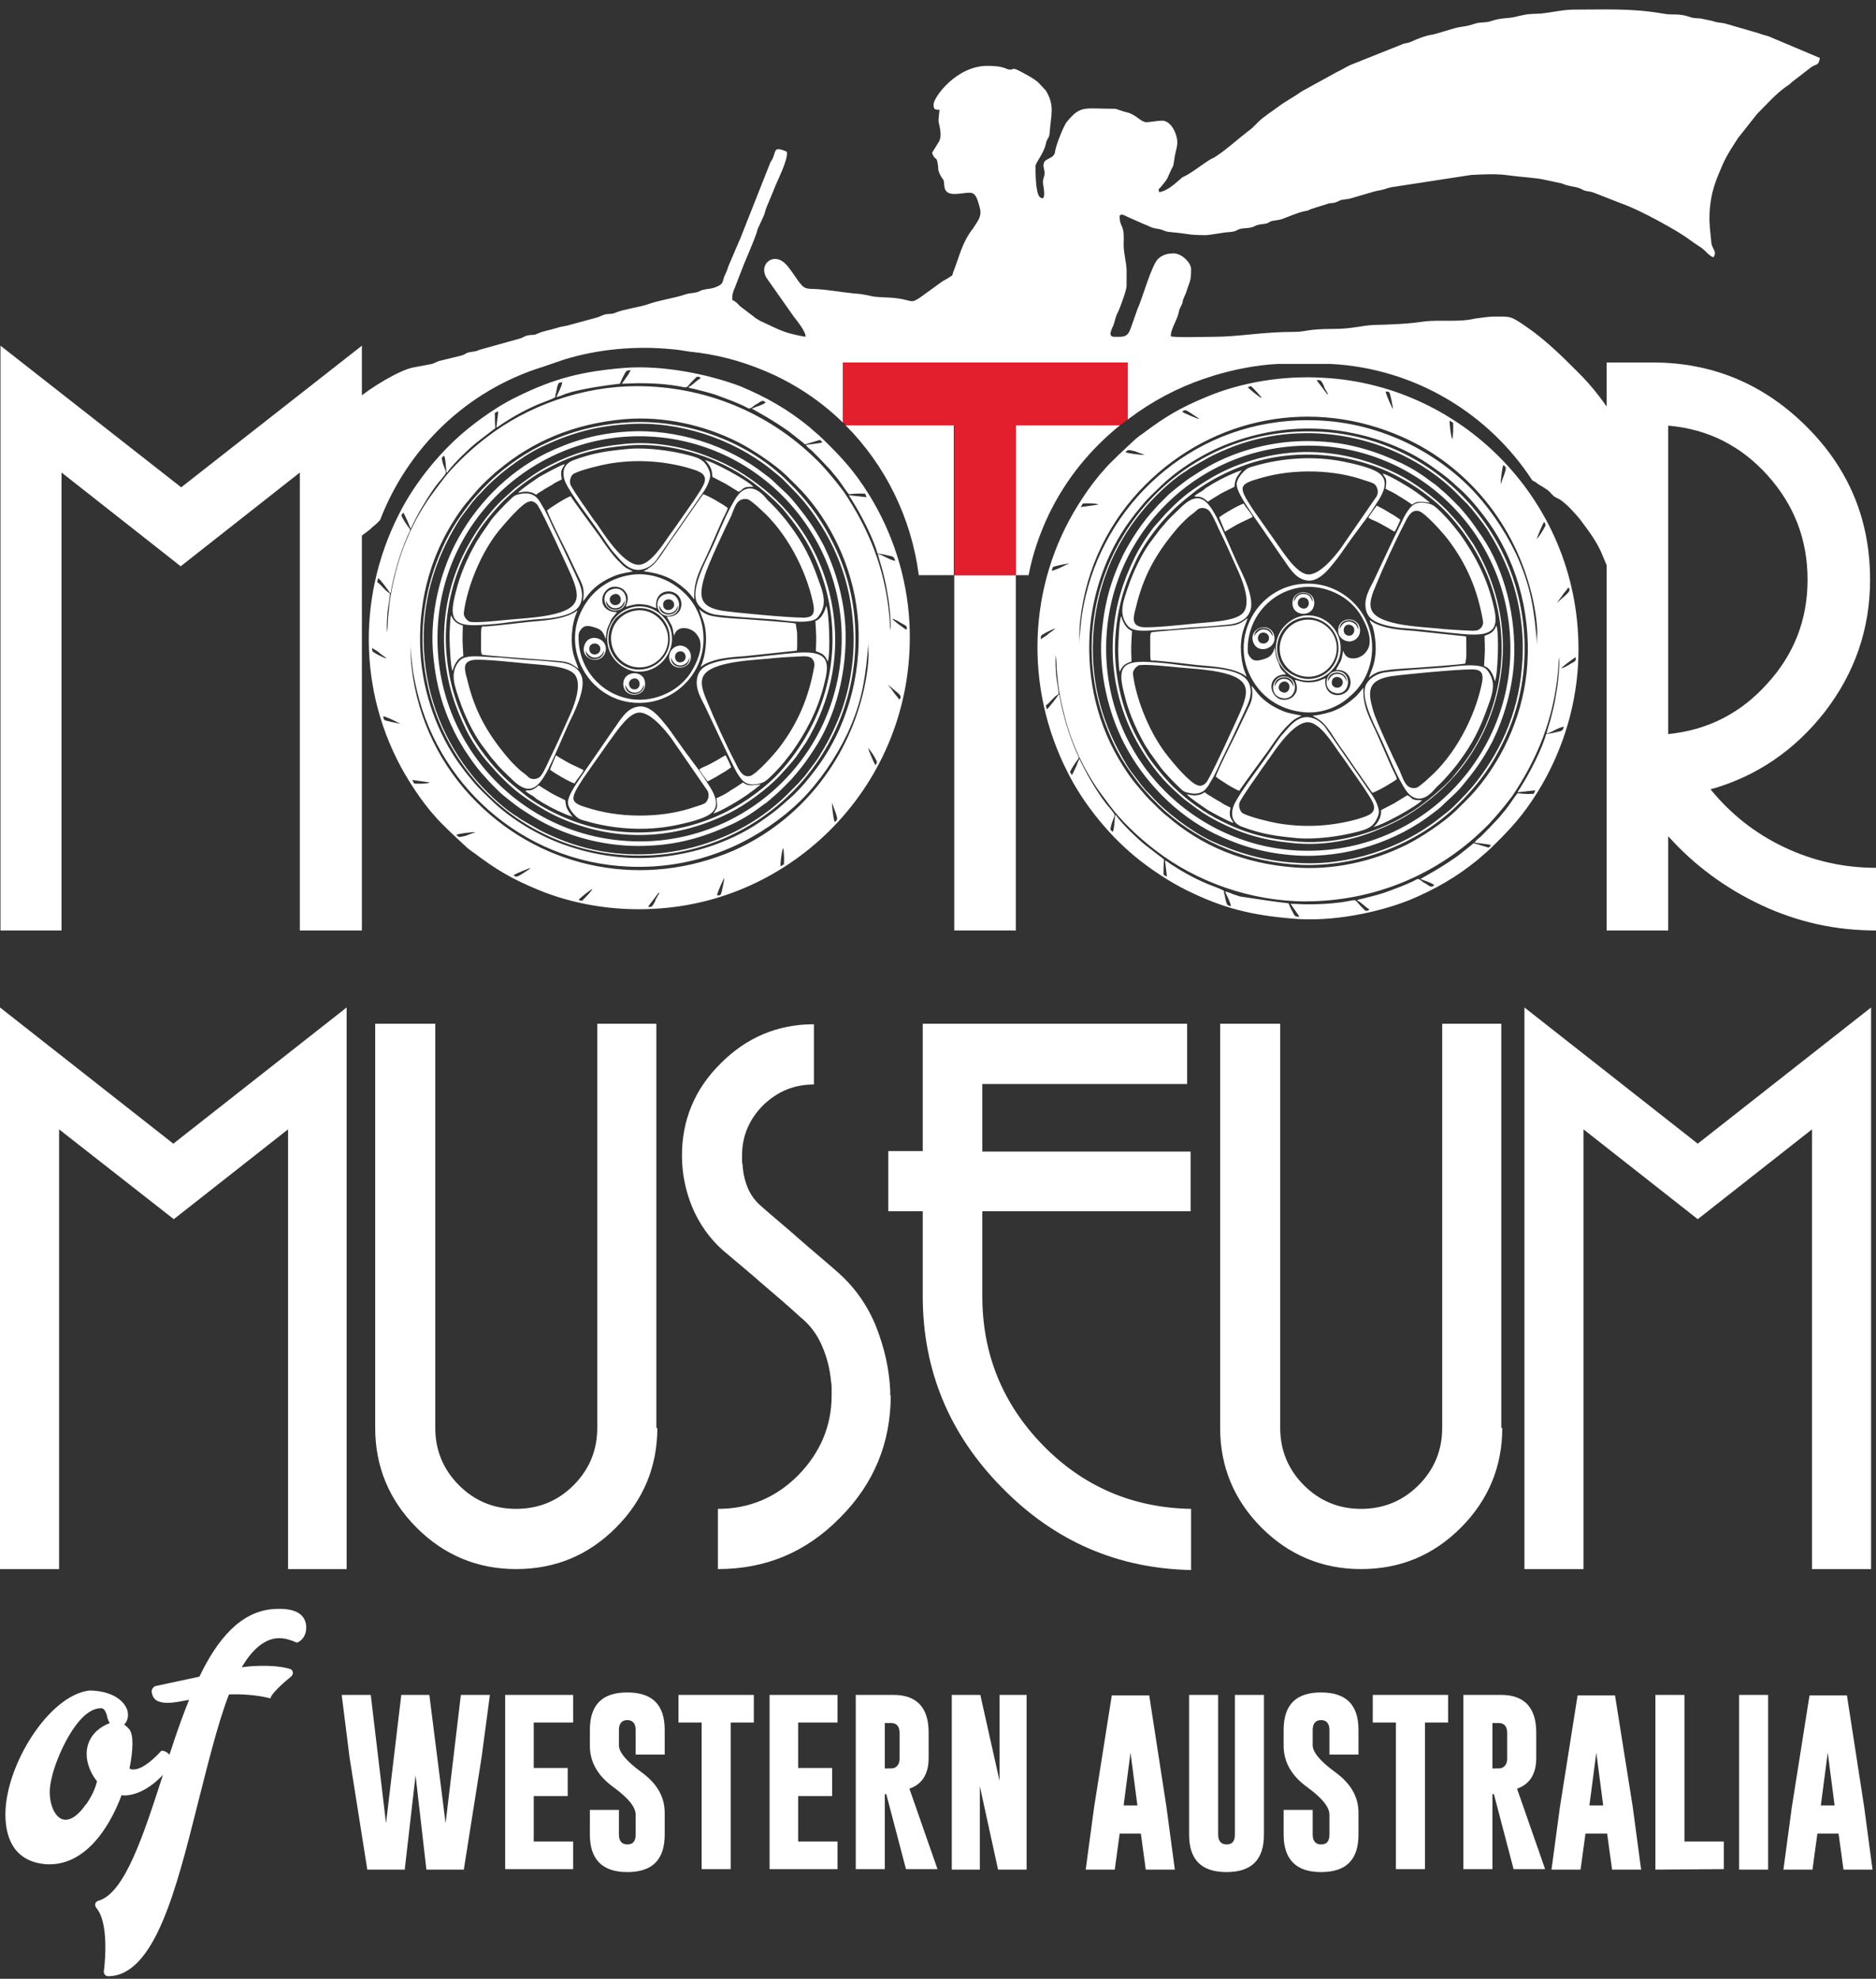
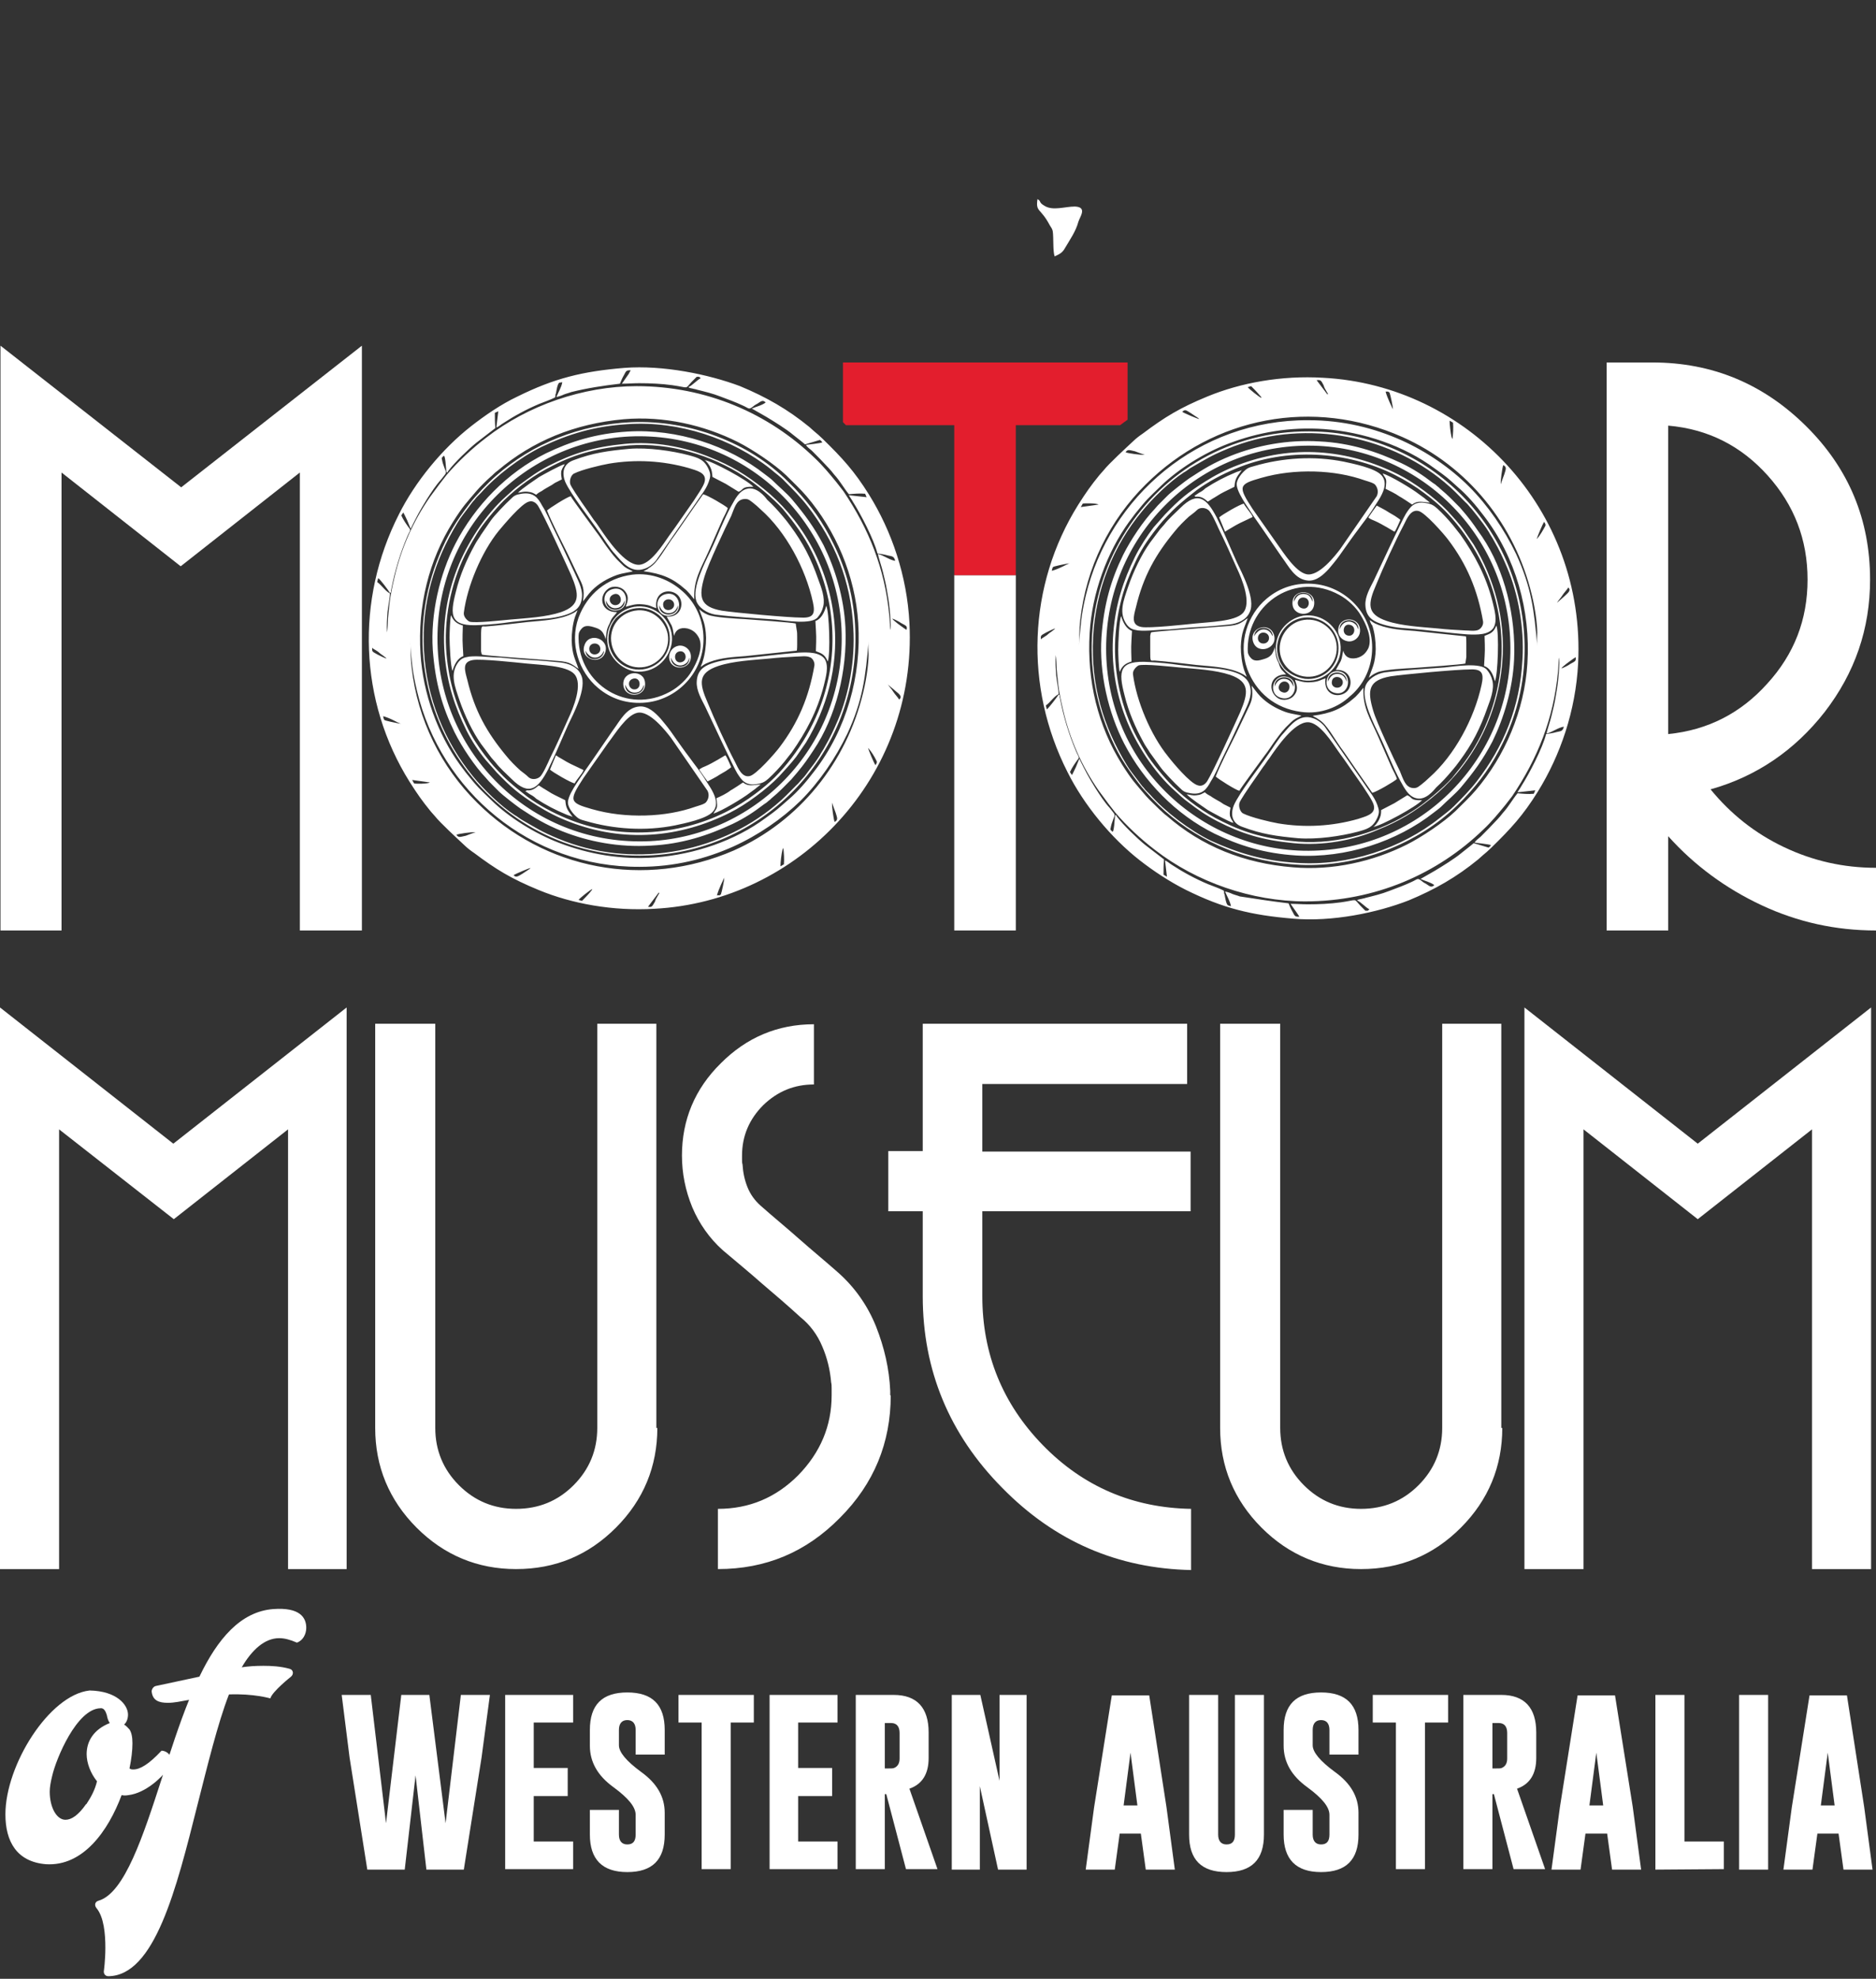
<svg xmlns="http://www.w3.org/2000/svg" width="128" height="135" viewBox="0 0 128 135" fill="none">
  <rect x="0" y="0" width="128" height="135" fill="#333333" stroke="none" />
-   <path fill-rule="evenodd" clip-rule="evenodd" d="M79.085 13.113C79.052 12.777 78.984 13.012 79.186 12.777C79.589 12.272 79.555 12.406 79.858 11.699C80.059 11.228 80.026 11.531 80.127 10.858C80.16 10.487 80.328 10.083 80.328 9.713C80.328 9.174 79.925 8.232 79.287 8.232C78.951 8.232 78.312 8.366 78.144 8.333C77.741 8.232 77.473 7.794 76.868 7.659C76.666 7.625 76.162 7.423 76.095 7.423C73.979 7.423 73.743 7.154 72.803 8.299C72.568 8.568 72.064 9.881 71.996 10.285C71.963 10.858 71.325 10.757 71.224 11.127C71.123 11.396 71.325 11.565 71.257 11.969C71.19 12.238 71.157 12.238 71.157 12.474C71.157 12.541 71.459 13.854 70.955 13.45C70.653 13.214 70.653 11.733 70.653 11.363C70.653 11.06 71.19 10.555 71.358 9.814C71.459 9.343 71.593 9.511 71.627 8.972C71.694 7.895 71.996 7.221 71.358 6.178L70.888 5.673C70.653 5.403 69.746 4.932 69.41 4.764L69.208 4.696C69.141 4.696 69.107 4.696 69.074 4.73C68.603 4.831 68.771 4.494 67.36 4.494C65.244 4.494 63.698 6.649 63.698 7.12C63.698 7.457 63.766 7.491 64.102 7.491L64.034 8.164C64.001 8.4 64.37 9.208 64.034 9.713L63.597 10.42C63.766 10.959 63.9 10.656 63.967 11.093C64.068 11.598 63.934 11.497 64.169 11.969C64.437 12.44 64.37 12.103 64.437 12.743C64.538 13.517 65.58 13.147 66.151 13.147C66.621 13.147 66.688 13.652 66.823 14.056C67.024 14.729 66.789 14.965 66.42 15.537C66.352 15.672 66.352 15.639 66.319 15.672C65.647 16.581 65.479 17.423 65.076 18.467C64.908 18.871 65.109 18.702 64.74 18.938C64.605 19.039 64.37 19.14 64.236 19.241C61.649 21.093 62.825 20.487 60.91 20.318C60.54 20.285 59.868 20.285 59.532 20.217C59.029 20.116 58.793 20.049 58.222 20.015C57.214 19.914 56.442 19.746 55.467 19.712C54.863 19.712 54.795 19.578 54.493 19.207C54.224 18.837 53.855 18.231 53.519 17.928C52.712 17.221 51.738 18.063 52.309 18.972L54.157 21.598C54.392 21.901 54.997 22.642 54.963 22.978C53.62 22.743 53.317 22.574 52.175 22.035C51.873 21.901 51.873 21.901 51.604 21.733C51.537 21.699 51.537 21.699 51.469 21.631L50.495 20.891C50.26 20.655 50.26 20.622 49.958 20.453C49.958 20.049 50.025 19.881 50.159 19.578L50.495 18.702C50.831 17.793 51.268 16.884 51.604 15.942C51.637 15.841 51.671 15.706 51.705 15.605L52.108 14.729C52.209 14.494 52.209 14.359 52.309 14.123L52.813 12.911C53.015 12.339 53.788 10.925 53.687 10.353C52.712 9.915 52.981 10.353 52.679 10.891C52.578 11.093 52.645 10.891 52.544 11.127L50.495 16.312C50.495 16.346 50.495 16.346 50.462 16.379L49.756 18.029C49.655 18.231 49.655 18.366 49.521 18.635C49.218 19.207 49.487 19.342 48.782 19.611C48.479 19.712 48.446 19.679 48.11 19.746C47.707 19.813 47.807 19.881 47.505 19.948C47.236 20.015 47.068 19.982 46.766 20.083C45.993 20.352 44.918 20.487 44.112 20.79C43.709 20.924 42.499 21.127 42.096 21.295C41.76 21.43 41.827 21.396 41.424 21.43C41.122 21.463 41.055 21.564 40.719 21.665L38.737 22.204C38.502 22.271 38.266 22.271 37.998 22.372C37.594 22.507 37.09 22.574 36.721 22.743C36.351 22.911 36.419 22.81 36.049 22.877C35.78 22.911 35.713 23.046 35.411 23.113L32.757 23.854C32.421 23.988 32.488 23.955 32.085 24.022C31.715 24.089 31.816 24.157 31.48 24.258L30.102 24.594C29.767 24.662 29.8 24.729 29.464 24.83L28.221 25.066C27.247 25.234 25.198 26.513 24.425 27.187C23.787 27.726 22.745 28.601 22.375 29.308C22.275 29.476 22.308 29.443 22.207 29.611C21.3 30.857 20.998 31.597 20.998 33.146L21.267 35.099C21.771 36.917 22.207 37.119 23.585 37.119C24.022 37.119 24.794 36.446 25.13 36.21C25.265 36.109 25.298 36.075 25.399 35.974C25.601 35.806 25.769 35.671 25.937 35.469C27.818 30.587 31.816 26.648 37.023 25.032L38.502 24.527C40.786 23.82 43.373 23.584 45.792 23.82C46.228 23.854 46.632 23.921 47.035 23.988C48.782 24.157 50.495 24.594 52.175 25.301C54.191 26.143 56.005 27.355 57.517 28.837V24.729H76.935V28.634C77.137 28.466 77.372 28.331 77.573 28.163C79.287 26.985 80.899 26.21 82.882 25.604C84.225 25.2 85.771 24.897 87.182 24.83H90.81C96.555 25.133 101.594 28.23 104.551 32.776C104.685 32.843 104.82 32.91 104.92 33.011C105.122 33.146 105.525 33.348 105.727 33.55C105.861 33.685 105.928 33.786 106.063 33.887C106.231 33.988 106.298 33.988 106.499 34.123C107.003 34.493 107.406 34.964 107.81 35.435L108.381 36.21C108.75 36.715 109.12 37.321 109.355 37.927L109.725 38.802C109.893 39.173 109.893 39.408 110.061 39.812L110.464 42.102L110.43 43.785C110.766 43.987 110.497 43.987 111.001 43.954C111.841 43.886 112.681 43.853 113.487 43.886C113.353 42.236 113.42 40.587 113.756 38.937C113.722 38.432 113.689 37.893 113.655 37.658C113.588 37.22 113.521 37.22 113.454 36.883C113.386 36.614 113.42 36.345 113.353 36.075L112.95 34.661C112.849 34.392 112.849 34.123 112.748 33.887C112.681 33.718 112.681 33.786 112.614 33.584L112.278 32.574C112.143 32.102 111.908 31.698 111.707 31.294C111.572 31.025 111.505 30.924 111.404 30.688L110.363 28.87C109.59 27.591 108.649 26.345 107.574 25.301C106.466 24.19 105.391 23.147 104.114 22.271C103.039 21.53 103.073 21.598 101.897 21.598C101.628 21.598 100.889 21.699 100.654 21.733C99.545 22.002 98.235 21.8 97.16 21.934C96.051 22.103 94.976 22.137 93.766 22.17C92.893 22.204 92.255 22.44 91.012 22.44C89.13 22.44 89.13 22.642 88.324 22.642C86.073 22.642 84.561 22.978 82.781 22.978C82.31 22.978 80.194 23.046 79.891 22.945C79.824 22.608 80.295 21.834 80.395 21.43C80.463 21.16 80.429 21.194 80.563 20.924C80.698 20.655 80.664 20.689 80.731 20.419C80.799 20.251 80.866 20.116 80.933 19.948C81.168 19.174 81.269 19.241 81.269 18.366C81.269 17.894 80.597 17.288 80.093 17.288C79.69 17.288 79.354 17.356 79.018 17.659C78.548 18.13 77.943 20.386 77.607 21.093L77.17 22.338C76.935 23.046 76.666 22.978 76.028 22.978C75.558 22.978 75.86 22.44 75.961 22.204C76.095 21.867 76.095 21.631 76.263 21.328C76.431 20.992 76.868 19.78 76.868 19.51V18.467C76.868 17.928 76.666 17.322 76.666 16.682C76.666 16.346 76.7 16.043 76.633 15.706C76.566 15.403 76.397 15.235 76.397 14.864C76.397 14.527 76.364 14.831 76.498 14.629C76.532 14.629 76.767 14.696 76.935 14.797L78.077 15.302C78.38 15.403 78.413 15.47 78.648 15.537C78.85 15.605 79.052 15.605 79.253 15.672C79.555 15.773 79.522 15.807 79.925 15.841C81.135 15.942 81 16.043 82.31 16.043C82.445 16.043 83.218 15.908 83.486 15.874C83.688 15.841 83.923 15.841 84.091 15.807C84.36 15.773 84.393 15.672 84.662 15.605C84.83 15.571 85.065 15.571 85.267 15.537C85.502 15.504 85.569 15.437 85.737 15.369C85.972 15.302 86.073 15.302 86.308 15.268C86.678 15.201 86.51 15.133 86.846 15.066C87.081 15.033 87.283 14.999 87.417 14.965C87.887 14.797 88.492 14.527 88.929 14.427C89.265 14.359 89.164 14.393 89.466 14.258L90.541 13.921C90.776 13.82 90.945 13.888 91.18 13.787C91.381 13.72 91.381 13.652 91.65 13.618C91.852 13.585 92.02 13.585 92.221 13.517L93.834 13.046C94.573 12.911 94.371 12.911 94.909 12.777L100.385 11.935C101.191 11.901 102.098 11.834 102.972 11.969C103.677 12.07 104.92 12.137 105.424 12.272L106.533 12.507C106.735 12.575 106.869 12.642 107.07 12.676C107.306 12.743 107.474 12.743 107.675 12.81C107.91 12.878 107.944 12.945 108.146 13.012C108.414 13.08 108.482 13.046 108.75 13.147L110.732 13.921C111.807 14.292 114.428 15.706 115.268 16.346C115.537 16.548 115.805 16.716 116.108 16.918C116.377 17.12 116.612 17.457 116.914 17.558C117.048 17.288 117.048 17.255 116.914 16.985C116.78 16.682 116.78 16.75 116.746 16.346C116.645 15.437 116.578 14.763 116.712 13.82C116.847 12.81 117.149 12.137 117.552 11.194C117.855 10.521 118.224 9.982 118.594 9.41L119.87 7.794C120.542 7.12 121.181 6.38 121.92 5.875C122.088 5.774 122.121 5.74 122.256 5.605L123.566 4.595C123.936 4.326 124.07 4.528 124.171 3.956L120.744 2.508C120.509 2.407 120.341 2.407 120.005 2.272L117.687 1.599C117.418 1.532 117.183 1.565 116.847 1.431L116.041 1.262C115.637 1.228 115.57 1.262 115.201 1.127C114.462 0.892 114.159 1.06 113.454 0.925C111.304 0.555 109.59 0.656 107.373 0.656C106.667 0.656 105.827 0.858 105.122 0.925C104.652 0.959 104.383 0.925 103.946 1.026C103.543 1.094 103.341 1.195 102.871 1.228C102.468 1.262 102.165 1.296 101.762 1.431C101.426 1.565 101.023 1.498 100.687 1.599C100.251 1.734 100.183 1.767 99.679 1.835C99.175 1.902 98.1 2.306 97.664 2.373C97.227 2.441 96.723 2.643 96.286 2.845C96.051 2.946 96.051 2.912 95.782 2.979L92.154 4.427C91.852 4.562 91.549 4.764 91.247 4.898L88.794 6.245C88.29 6.615 87.753 6.885 87.249 7.255C86.812 7.592 86.241 7.928 85.804 8.366C85.67 8.501 85.636 8.535 85.502 8.669C85.368 8.804 85.267 8.871 85.132 8.972C84.427 9.511 83.755 10.151 82.982 10.656C82.848 10.757 82.747 10.79 82.613 10.858C81.941 11.262 81.336 11.8 80.664 12.103C80.194 12.507 79.69 13.012 79.085 13.113ZM57.685 29.005C60.44 31.766 62.187 35.368 62.69 39.24H65.076V29.005H57.685ZM69.309 39.24H70.182C70.451 37.826 70.921 36.446 71.56 35.099C72.736 32.675 74.382 30.655 76.431 29.005H69.309V39.24Z" fill="white" />
  <path fill-rule="evenodd" clip-rule="evenodd" d="M73.576 15.134C73.408 15.773 73.004 16.346 72.668 16.918C72.501 17.221 72.332 17.322 71.963 17.491C71.829 17.188 71.896 16.211 71.829 15.773C71.795 15.605 71.728 15.538 71.627 15.369C70.989 14.157 70.653 14.494 70.787 13.585C71.09 13.753 70.821 13.787 71.291 14.056C71.862 14.393 72.668 14.09 73.34 14.09C74.214 14.124 73.676 14.797 73.576 15.134Z" fill="white" />
  <path d="M24.692 63.481H20.459V32.237L12.329 38.634L4.199 32.237V63.481H0.033V23.584L12.363 33.247L24.692 23.584V63.481ZM128 63.481C125.245 63.481 122.658 62.909 120.205 61.764C117.753 60.619 115.603 59.037 113.822 57.05V63.481H109.623V24.729H112.747C116.812 24.729 120.306 26.176 123.229 29.072C126.152 31.967 127.596 35.469 127.596 39.543C127.596 42.91 126.555 45.906 124.506 48.566C122.456 51.192 119.836 52.977 116.711 53.852C118.089 55.535 119.735 56.848 121.717 57.791C123.699 58.734 125.782 59.205 128 59.205V63.481ZM123.33 39.543C123.33 36.816 122.423 34.459 120.609 32.439C118.794 30.419 116.543 29.274 113.822 29.038V50.081C116.51 49.812 118.761 48.667 120.575 46.647C122.423 44.627 123.33 42.27 123.33 39.543Z" fill="white" />
  <path d="M23.685 107.048H19.654V77.049L11.859 83.177L4.032 77.049V107.048H0V68.733L11.826 78.026L23.651 68.733V107.048H23.685ZM44.85 97.419C44.85 100.045 43.91 102.334 42.028 104.22C40.147 106.105 37.896 107.048 35.208 107.048C32.588 107.048 30.303 106.105 28.422 104.22C26.541 102.334 25.6 100.045 25.6 97.419V69.844H29.699V97.419C29.699 98.934 30.236 100.247 31.311 101.324C32.386 102.402 33.697 102.94 35.208 102.94C36.754 102.94 38.064 102.402 39.139 101.324C40.214 100.247 40.752 98.934 40.752 97.419V69.844H44.783V97.419H44.85ZM60.775 95.197C60.775 98.429 59.633 101.223 57.314 103.546C54.996 105.903 52.242 107.048 48.983 107.048V102.94C51.133 102.94 52.947 102.166 54.459 100.651C55.971 99.102 56.743 97.284 56.743 95.197C56.743 95.028 56.743 94.86 56.743 94.725C56.743 94.591 56.743 94.422 56.71 94.321C56.642 93.48 56.441 92.638 56.105 91.864C55.769 91.055 55.265 90.382 54.593 89.843C53.753 89.069 52.88 88.328 51.973 87.554C51.099 86.78 50.192 86.039 49.319 85.298C48.412 84.49 47.706 83.48 47.236 82.369C46.765 81.224 46.53 80.046 46.53 78.834C46.53 76.41 47.404 74.289 49.184 72.538C50.931 70.787 53.048 69.878 55.534 69.878V73.986C54.19 73.986 53.048 74.457 52.074 75.4C51.133 76.342 50.629 77.487 50.629 78.834C50.629 78.935 50.629 79.036 50.629 79.137C50.629 79.238 50.629 79.339 50.663 79.44C50.696 79.979 50.797 80.484 50.998 80.989C51.2 81.494 51.502 81.898 51.872 82.234C52.745 83.009 53.653 83.749 54.526 84.524C55.4 85.298 56.307 86.039 57.18 86.813C58.322 87.823 59.196 89.069 59.767 90.483C60.338 91.931 60.674 93.379 60.741 94.894V95.197H60.775ZM81.302 107.115C76.263 107.014 71.962 105.163 68.368 101.493C64.773 97.856 62.959 93.48 62.959 88.429V82.638H60.607V78.531H62.959V69.844H80.999V73.952H67.024V78.565H81.235V82.638H67.024V88.429C67.024 92.369 68.401 95.769 71.156 98.597C73.911 101.425 77.304 102.873 81.268 102.94V107.115H81.302ZM102.501 97.419C102.501 100.045 101.56 102.334 99.679 104.22C97.797 106.105 95.546 107.048 92.859 107.048C90.238 107.048 87.954 106.105 86.073 104.22C84.191 102.334 83.25 100.045 83.25 97.419V69.844H87.349V97.419C87.349 98.934 87.887 100.247 88.962 101.324C90.037 102.402 91.347 102.94 92.859 102.94C94.404 102.94 95.714 102.402 96.79 101.324C97.865 100.247 98.402 98.934 98.402 97.419V69.844H102.434V97.419H102.501ZM127.664 107.048H123.633V77.049L115.838 83.177L108.044 77.049V107.048H104.013V68.733L115.838 78.026L127.664 68.733V107.048Z" fill="white" />
  <path d="M11.019 119.439C10.146 120.381 9.541 120.718 9.104 120.718C9.003 120.718 8.936 120.718 8.835 120.651C8.97 120.011 9.037 119.405 9.037 118.934C9.037 118.496 8.97 118.193 8.835 117.991C8.734 117.89 8.634 117.755 8.466 117.654C8.634 117.519 8.734 117.25 8.734 116.981C8.734 116.307 7.962 115.365 6.114 115.331C3.359 115.634 0.369 120.415 0.369 123.782C0.369 125.634 1.142 127.014 3.124 127.182C5.677 127.351 7.391 124.893 8.298 122.469C8.432 122.502 8.6 122.502 8.768 122.469C9.91 122.334 11.019 121.29 11.422 120.718V120.752C12.06 120.045 11.489 119.439 11.019 119.439ZM5.912 119.674C5.912 120.28 6.181 120.987 6.618 121.526C6.484 122.098 6.215 122.603 5.879 123.108V123.075C5.341 123.849 4.871 124.152 4.468 124.152C3.863 124.152 3.393 123.31 3.393 122.233C3.393 121.93 3.46 121.56 3.561 121.156C3.83 119.977 5.241 116.577 6.853 116.543C7.122 116.509 7.223 116.812 7.29 117.014C7.323 117.216 7.391 117.418 7.491 117.553C6.383 117.991 5.912 118.799 5.912 119.674ZM20.258 112.065C20.661 111.931 20.896 111.493 20.896 111.055C20.896 110.382 20.493 109.641 18.645 109.776C16.428 109.944 14.849 111.796 13.606 114.388L10.616 115.028C10.482 115.062 10.347 115.23 10.347 115.398C10.414 116.004 10.817 116.173 11.456 116.173C11.893 116.173 12.329 116.072 12.9 115.971C12.229 117.62 11.624 119.506 11.053 121.29C9.776 125.23 8.499 129.169 6.719 129.674C6.484 129.741 6.416 129.977 6.584 130.179C7.088 130.785 7.189 131.93 7.189 132.872C7.189 133.748 7.088 134.455 7.088 134.455C7.055 134.657 7.189 134.825 7.391 134.825C10.549 134.791 12.027 128.899 13.472 123.142C14.143 120.516 14.849 117.587 15.622 115.6C17.301 115.533 18.444 115.87 18.444 115.87C18.578 115.398 19.855 114.388 19.855 114.388C20.056 114.22 20.023 113.917 19.754 113.85C19.149 113.681 18.511 113.648 17.973 113.648C17.436 113.648 16.932 113.681 16.495 113.749C17.201 112.537 18.074 111.762 19.048 111.762C19.418 111.762 19.788 111.863 20.258 112.065Z" fill="white" />
  <path d="M30.403 124.387L31.445 115.633H33.427L32.856 119.909L31.646 127.552H29.093L28.354 121.121L27.615 127.552H25.061L23.852 119.909L23.314 115.633H25.297L26.338 124.387L27.38 115.633H29.294L30.403 124.387ZM34.468 115.633H39.105V117.519H36.417V120.616H38.735V122.535H36.417V125.633H39.105V127.518H34.468V115.633ZM40.247 118.024C40.247 116.307 41.087 115.465 42.8 115.465C44.513 115.465 45.353 116.307 45.353 118.024V119.707H43.371V118.024C43.371 117.586 43.17 117.35 42.8 117.35C42.431 117.35 42.229 117.586 42.229 118.024V119.067C42.229 119.539 42.733 120.145 43.741 120.885C44.816 121.66 45.353 122.569 45.353 123.68V125.161C45.353 126.878 44.513 127.72 42.8 127.72C41.087 127.72 40.247 126.845 40.247 125.161V123.478H42.229V125.161C42.229 125.599 42.431 125.835 42.8 125.835C43.203 125.835 43.371 125.599 43.371 125.161V123.815C43.371 123.276 42.867 122.67 41.859 121.929C40.784 121.155 40.247 120.212 40.247 119.101V118.024ZM51.434 115.633V117.519H49.855V127.518H47.873V117.519H46.294V115.633H51.434ZM52.509 115.633H57.145V117.519H54.458V120.616H56.776V122.535H54.458V125.633H57.145V127.518H52.509V115.633ZM58.389 115.633H60.975C62.554 115.633 63.361 116.509 63.361 118.192V119.943C63.361 121.02 62.924 121.727 62.05 122.03L63.965 127.518H61.815L60.471 122.401H60.371V127.518H58.389V115.633ZM60.371 117.552V120.65H60.606C60.807 120.65 60.942 120.65 61.009 120.616C61.244 120.515 61.379 120.313 61.379 119.976V118.226C61.379 117.788 61.177 117.552 60.807 117.552H60.371ZM64.94 115.633H66.888L68.198 121.491V115.633H70.046V127.552H68.098L66.855 121.862V127.552H64.94V115.633ZM79.587 123.276L80.159 127.552H78.176L77.84 125.094H76.396L76.06 127.552H74.078L74.649 123.31L75.858 115.667H78.412L79.587 123.276ZM77.605 123.175L77.135 119.572L76.665 123.175H77.605ZM86.239 125.161C86.239 126.878 85.4 127.72 83.686 127.72C81.973 127.72 81.133 126.878 81.133 125.161V115.633H83.115V125.161C83.115 125.599 83.317 125.835 83.686 125.835C84.089 125.835 84.257 125.599 84.257 125.161V115.633H86.239V125.161ZM87.583 118.024C87.583 116.307 88.423 115.465 90.136 115.465C91.85 115.465 92.69 116.307 92.69 118.024V119.707H90.708V118.024C90.708 117.586 90.506 117.35 90.136 117.35C89.767 117.35 89.565 117.586 89.565 118.024V119.067C89.565 119.539 90.069 120.145 91.077 120.885C92.152 121.66 92.69 122.569 92.69 123.68V125.161C92.69 126.878 91.85 127.72 90.136 127.72C88.423 127.72 87.583 126.845 87.583 125.161V123.478H89.565V125.161C89.565 125.599 89.767 125.835 90.136 125.835C90.54 125.835 90.708 125.599 90.708 125.161V123.815C90.708 123.276 90.204 122.67 89.196 121.929C88.121 121.155 87.583 120.212 87.583 119.101V118.024ZM98.804 115.633V117.519H97.225V127.518H95.243V117.519H93.664V115.633H98.804ZM99.846 115.633H102.433C104.012 115.633 104.818 116.509 104.818 118.192V119.943C104.818 121.02 104.381 121.727 103.508 122.03L105.423 127.518H103.272L101.929 122.401H101.828V127.518H99.846V115.633ZM101.828 117.552V120.65H102.063C102.265 120.65 102.399 120.65 102.466 120.616C102.701 120.515 102.836 120.313 102.836 119.976V118.226C102.836 117.788 102.634 117.552 102.265 117.552H101.828ZM111.403 123.276L111.974 127.552H109.992L109.656 125.094H108.177L107.841 127.552H105.859L106.43 123.31L107.64 115.667H110.193L111.403 123.276ZM109.387 123.175L108.917 119.572L108.446 123.175H109.387ZM112.948 127.552V115.633H114.93V125.633H117.618V127.518L112.948 127.552ZM118.659 115.633H120.641V127.552H118.659V115.633ZM127.193 123.276L127.764 127.552H125.782L125.446 125.094H124.001L123.665 127.552H121.683L122.254 123.31L123.464 115.667H126.017L127.193 123.276ZM125.177 123.175L124.707 119.572L124.236 123.175H125.177Z" fill="white" />
  <path fill-rule="evenodd" clip-rule="evenodd" d="M89.835 25.941L90.574 26.917C90.642 26.85 90.574 26.85 90.44 26.581C90.373 26.48 90.339 26.378 90.306 26.277C90.138 25.941 90.104 25.907 89.835 25.941ZM44.212 61.865L44.951 60.889C45.019 60.956 44.951 60.956 44.817 61.225C44.75 61.326 44.716 61.427 44.682 61.528C44.481 61.865 44.481 61.899 44.212 61.865ZM39.475 61.394C39.576 61.259 40.248 60.72 40.416 60.653C40.382 60.754 40.315 60.788 40.248 60.889C40.08 61.091 39.811 61.36 39.71 61.461L39.475 61.394ZM48.916 61.091C49.016 60.687 49.386 59.946 49.419 59.879C49.419 60.047 49.252 60.855 49.184 61.023C49.117 61.057 49.151 61.057 49.084 61.091C49.016 61.057 48.983 61.091 48.916 61.091ZM35.041 59.71C35.175 59.609 36.082 59.239 36.216 59.205C36.183 59.205 36.183 59.239 36.149 59.273L35.645 59.609C35.309 59.811 35.209 59.879 35.041 59.71ZM53.249 59.104C53.249 58.835 53.317 58.263 53.384 57.993C53.384 57.959 53.384 57.959 53.417 57.926C53.417 57.892 53.417 57.892 53.451 57.858C53.485 58.229 53.518 58.599 53.485 58.969L53.249 59.104ZM31.143 56.949C31.278 56.882 32.218 56.747 32.454 56.781C32.286 56.815 31.983 56.949 31.782 57.017C31.446 57.084 31.278 57.185 31.143 56.949ZM56.945 56.074C56.878 55.906 56.743 54.997 56.777 54.761C56.811 54.929 56.945 55.232 57.012 55.434C57.113 55.771 57.214 55.939 56.945 56.074ZM28.254 53.448L28.12 53.212L29.329 53.381C29.195 53.482 28.389 53.482 28.254 53.448ZM59.801 51.899C59.868 52 59.801 52.101 59.733 52.202C59.633 52.068 59.263 51.192 59.23 51.024C59.465 51.293 59.633 51.562 59.801 51.899ZM27.381 49.374C27.246 49.374 26.81 49.273 26.642 49.239C26.104 49.105 26.238 49.172 26.138 48.869C26.238 48.869 26.642 49.037 26.776 49.105C26.91 49.172 27.28 49.374 27.381 49.374ZM61.346 47.724C61.279 47.59 61.044 47.354 60.943 47.186C60.842 47.017 60.674 46.849 60.573 46.681C60.607 46.748 61.01 47.051 61.111 47.152C61.312 47.32 61.615 47.522 61.346 47.724ZM25.634 44.357C25.735 44.425 25.802 44.458 25.869 44.526C25.936 44.593 26.037 44.66 26.138 44.728C26.205 44.795 26.339 44.862 26.373 44.93C26.238 44.896 25.902 44.728 25.768 44.66C25.432 44.458 25.365 44.492 25.399 44.189C25.432 44.256 25.533 44.29 25.634 44.357ZM32.554 54.761C30.102 52.337 28.489 49.105 28.086 45.536C27.985 44.66 28.053 44.425 27.985 43.718C28.086 45.132 28.12 45.738 28.456 47.152C30.068 53.919 36.149 59.172 43.641 59.138C46.026 59.138 48.143 58.599 50.024 57.757C51.738 56.983 53.35 55.872 54.627 54.626C55.904 53.347 57.012 51.731 57.819 50.047C58.86 47.792 59.062 46.175 59.263 43.751C59.23 43.987 59.263 44.425 59.263 44.694C59.263 44.997 59.23 45.3 59.196 45.603C59.129 46.142 59.028 46.714 58.894 47.253C57.751 52.034 54.526 56.04 50.058 58.027C43.977 60.653 37.157 59.34 32.554 54.761ZM42.566 28.601C45.287 28.365 48.042 29.005 50.327 30.149C51.334 30.654 52.846 31.665 53.653 32.439C54.056 32.843 54.66 33.415 55.03 33.853C57.012 36.176 58.356 39.273 58.558 42.506C58.793 46.108 57.751 49.778 55.568 52.606C55.03 53.313 54.459 53.987 53.787 54.559C53.048 55.199 53.048 55.232 52.242 55.805C50.159 57.353 47.404 58.296 44.682 58.498C42.331 58.666 40.147 58.263 38.199 57.522C36.418 56.848 34.671 55.704 33.596 54.66C32.655 53.751 32.622 53.751 31.782 52.707C31.647 52.539 31.513 52.337 31.379 52.169C29.867 50.081 28.859 47.32 28.691 44.593C28.489 41.327 29.262 38.23 30.908 35.604C31.614 34.493 31.782 34.358 32.521 33.483C32.756 33.213 33.159 32.809 33.462 32.54C33.63 32.405 33.764 32.237 33.965 32.102C36.351 30.082 39.206 28.904 42.566 28.601ZM61.85 42.977C61.783 42.91 61.682 42.876 61.615 42.809C61.514 42.741 60.943 42.337 60.876 42.203C61.01 42.236 61.346 42.405 61.48 42.506C61.85 42.708 61.917 42.708 61.85 42.977ZM42.297 26.177C42.364 26.008 42.465 25.773 42.566 25.604C42.7 25.369 42.7 25.234 43.036 25.267C43.003 25.301 42.936 25.436 42.902 25.503L42.432 26.177C42.835 26.177 43.204 26.143 43.608 26.143C44.347 26.143 45.119 26.177 45.858 26.277C47.068 26.446 46.698 26.581 47.202 26.042C47.303 25.941 47.437 25.806 47.538 25.705C47.572 25.705 47.639 25.705 47.673 25.705C47.706 25.705 47.706 25.705 47.74 25.739C47.807 25.773 47.74 25.739 47.807 25.806C47.538 25.941 47.269 26.277 46.967 26.412C47.034 26.48 47.135 26.48 47.269 26.513C47.37 26.547 47.471 26.547 47.538 26.581C48.076 26.715 48.647 26.85 49.151 27.052C49.688 27.254 50.159 27.422 50.663 27.658C51.133 27.86 51.066 27.995 51.435 27.692C51.502 27.624 51.603 27.591 51.704 27.523C51.906 27.389 52.04 27.254 52.242 27.456C52.006 27.658 51.536 27.759 51.334 27.86C51.267 27.894 51.301 27.894 51.267 27.894C51.267 27.894 51.267 27.894 51.301 27.894C51.301 27.894 51.301 27.894 51.334 27.894L52.275 28.432C52.779 28.735 53.653 29.274 54.089 29.644L54.728 30.149C54.795 30.217 54.862 30.25 54.929 30.318L55.937 30.015C56.004 30.048 56.072 30.116 56.105 30.183C55.937 30.25 55.198 30.318 54.996 30.351C55.03 30.486 55.299 30.654 55.4 30.755C55.803 31.159 56.139 31.496 56.542 31.934C56.676 32.069 56.777 32.203 56.911 32.371C57.315 32.809 57.583 33.314 57.919 33.718C58.289 33.685 58.658 33.651 59.028 33.685L59.129 33.92L57.919 33.786C57.986 33.92 58.121 34.089 58.188 34.223C58.726 35.065 59.633 36.816 59.868 37.758C60.103 37.792 60.338 37.826 60.573 37.893C60.842 37.96 61.01 37.927 61.077 38.264C60.674 38.196 60.305 37.893 59.901 37.792C59.935 38.028 60.17 38.701 60.237 39.004C60.338 39.408 60.439 39.812 60.506 40.216C60.674 41.092 60.775 42.034 60.775 42.977C60.708 42.842 60.708 42.203 60.674 41.967C60.372 38.802 59.297 36.109 57.55 33.516L57.079 32.91C56.609 32.338 56.139 31.765 55.601 31.26C52.443 28.197 48.176 26.345 43.44 26.345C39.778 26.345 36.015 27.658 33.193 29.846C32.218 30.587 31.244 31.496 30.471 32.405L30.001 33.011C29.766 33.314 29.564 33.617 29.329 33.92C28.187 35.57 27.381 37.388 26.91 39.408C26.776 39.98 26.642 40.587 26.574 41.193C26.541 41.529 26.507 41.832 26.474 42.169C26.474 42.371 26.44 43.011 26.406 43.145C26.373 42.674 26.406 42.236 26.44 41.765C26.474 41.395 26.608 40.789 26.608 40.486C26.272 40.317 26.037 39.913 25.735 39.711L25.802 39.442C25.936 39.509 26.507 40.284 26.608 40.452C26.675 40.385 26.608 40.519 26.675 40.385C26.675 40.385 26.675 40.351 26.675 40.317C26.675 40.25 26.709 40.216 26.709 40.149C26.944 38.937 27.314 37.725 27.784 36.614C27.885 36.344 28.053 36.176 27.952 36.075C27.75 35.806 27.515 35.469 27.381 35.166L27.515 34.964C27.582 35.065 27.717 35.368 27.784 35.503L28.019 36.075C28.489 35.132 28.59 34.93 29.128 34.055C29.43 33.584 29.732 33.112 30.102 32.708C30.539 32.136 30.471 32.371 30.27 31.765C30.203 31.597 30.169 31.429 30.136 31.26C30.169 31.193 30.236 31.126 30.303 31.092C30.404 31.294 30.404 31.698 30.438 31.968C30.471 32.338 30.438 32.169 30.539 32.237C30.539 32.237 30.539 32.237 30.539 32.203L30.606 32.102C31.009 31.564 31.95 30.654 32.487 30.217L33.797 29.207C33.764 28.87 33.764 28.5 33.764 28.163L33.999 28.062L33.865 29.173C34.033 29.106 34.167 28.971 34.335 28.87C35.108 28.365 35.914 27.927 36.788 27.557C37.123 27.422 37.527 27.288 37.863 27.119C37.863 27.086 37.863 27.119 37.896 27.052C37.896 27.018 37.896 27.018 37.896 26.985C37.896 26.951 37.896 26.884 37.93 26.85C37.963 26.682 38.031 26.177 38.165 26.109L38.367 26.076C38.299 26.446 38.098 26.749 37.963 27.086C38.131 27.052 38.333 26.985 38.467 26.917C38.635 26.85 38.803 26.816 38.971 26.749C40.046 26.48 41.155 26.311 42.297 26.177ZM42.6 25.099C39.744 25.335 37.829 25.806 35.309 27.052C34.167 27.591 33.058 28.365 32.151 29.072C30.169 30.621 28.321 32.877 27.213 35.099C24.256 40.923 24.491 47.825 27.952 53.347C28.489 54.189 28.792 54.626 29.396 55.367C29.497 55.468 29.564 55.569 29.665 55.67C30.035 56.141 31.211 57.219 31.715 57.69C31.883 57.858 32.151 58.06 32.353 58.195C33.831 59.306 34.873 59.946 36.754 60.72C39.038 61.663 41.827 62.168 44.649 62C54.459 61.495 62.589 53.044 62.052 42.506C61.884 39.273 60.842 36.243 59.297 33.752C58.289 32.136 57.483 31.26 56.139 29.947C55.937 29.745 55.736 29.577 55.534 29.409L55.232 29.139C53.753 27.927 52.275 27.086 50.495 26.345C48.344 25.537 45.254 24.897 42.6 25.099ZM29.867 44.29C29.464 36.412 35.578 30.149 42.936 29.779C50.763 29.409 57.046 35.503 57.415 42.876C57.785 50.754 51.704 57.017 44.347 57.387C36.452 57.757 30.236 51.663 29.867 44.29ZM29.531 44.357C29.699 46.58 30.169 48.229 31.009 49.946C31.513 50.956 32.386 52.27 33.159 53.078C33.294 53.246 33.428 53.381 33.596 53.549C33.764 53.717 33.865 53.818 34.033 53.987C34.301 54.256 35.175 54.929 35.511 55.165C36.485 55.805 37.191 56.242 38.367 56.714C40.147 57.421 42.23 57.825 44.414 57.69C46.53 57.589 48.344 56.983 49.991 56.209C50.831 55.805 51.435 55.401 52.141 54.862C52.242 54.795 52.309 54.761 52.41 54.66C52.51 54.593 52.578 54.525 52.645 54.458C53.216 53.987 53.518 53.65 53.989 53.178L54.392 52.707C54.896 52.101 55.097 51.798 55.5 51.192C57.046 48.903 57.819 45.738 57.684 42.809C57.583 40.755 56.979 38.802 56.206 37.22C55.534 35.94 54.929 35.132 54.056 34.089C53.686 33.651 53.115 33.179 52.712 32.776C52.578 32.641 52.376 32.506 52.208 32.371C49.688 30.385 46.194 29.24 42.835 29.442C40.651 29.577 38.938 30.116 37.258 30.924C34.604 32.237 32.42 34.493 31.076 37.085C30.001 39.172 29.363 41.866 29.531 44.357ZM42.096 41.765C40.953 41.765 40.819 40.62 41.525 40.149C41.894 39.913 42.398 40.048 42.6 40.284C43.036 40.755 42.734 41.193 42.7 41.395C43.07 41.294 43.339 41.193 43.776 41.226C44.347 41.26 44.447 41.395 44.783 41.496C44.615 40.351 45.657 40.115 46.194 40.553C46.732 40.991 46.564 42.135 45.489 42.068L45.825 42.674C45.926 42.91 45.926 43.112 45.993 43.381C46.094 42.977 46.396 42.775 46.9 42.876C47.303 42.977 47.538 43.213 47.706 43.549C48.008 44.256 47.505 45.267 47.202 45.772C46.9 46.31 46.295 46.883 45.724 47.186C42.801 48.802 39.509 46.647 39.475 43.549C39.475 43.246 39.475 43.179 39.61 42.977C39.878 42.607 40.181 42.674 40.685 42.842C40.886 42.91 41.021 43.011 41.121 43.145C41.189 43.246 41.323 43.516 41.323 43.65C41.39 43.145 41.357 42.977 41.592 42.539C41.76 42.068 41.894 42.068 42.096 41.765ZM43.137 39.206C41.39 39.442 40.08 40.519 39.475 42.135C38.837 43.92 39.509 45.839 40.785 46.916C41.693 47.691 42.835 48.061 44.111 47.926C46.329 47.691 48.244 45.67 47.975 43.112C47.84 41.799 47.169 40.822 46.463 40.25C45.724 39.61 44.515 39.038 43.137 39.206ZM43.91 38.971C45.153 39.139 45.892 39.442 46.732 40.183C46.866 40.284 46.934 40.385 47.068 40.519L47.37 40.89C47.303 39.543 47.84 38.769 48.344 37.624L49.319 35.402C49.419 35.2 49.621 34.829 49.655 34.661C49.487 34.493 48.277 33.786 47.975 33.718L47.269 34.728C46.866 35.301 46.463 35.907 46.06 36.479C45.724 36.917 45.422 37.422 45.119 37.859C44.85 38.23 44.649 38.533 44.246 38.769C44.212 38.836 44.011 38.903 43.91 38.971ZM47.807 45.502C47.975 45.401 47.975 45.334 48.412 45.166C49.218 44.862 50.024 44.829 50.864 44.761L54.358 44.391C54.392 44.357 54.392 44.021 54.392 43.953C54.392 43.785 54.392 43.617 54.392 43.448C54.392 43.28 54.392 43.112 54.358 42.977L54.291 42.539C54.123 42.472 51.267 42.27 50.797 42.236C50.226 42.203 48.748 42.135 48.277 41.933C47.975 41.799 47.908 41.731 47.706 41.563C47.941 42.27 48.143 42.506 48.176 43.516C48.176 44.054 48.109 44.627 47.941 45.132C47.941 45.199 47.84 45.367 47.807 45.502ZM32.823 43.482V44.189C32.823 44.256 32.823 44.357 32.823 44.425L32.857 44.593C32.89 44.66 32.857 44.627 32.89 44.66C32.958 44.728 37.392 45.031 38.131 45.098C38.837 45.166 38.971 45.267 39.475 45.637C39.24 44.93 39.038 44.694 39.005 43.684C39.005 43.179 39.072 42.573 39.24 42.068C39.307 41.9 39.374 41.731 39.408 41.63C39.307 41.698 39.24 41.765 39.106 41.832C38.199 42.304 36.989 42.337 35.981 42.438C35.108 42.539 33.999 42.674 33.126 42.741C32.857 42.741 32.823 42.607 32.823 43.482ZM37.325 34.829C37.594 35.536 38.367 37.051 38.736 37.792C38.971 38.297 39.206 38.769 39.442 39.273C39.744 39.913 39.912 40.149 39.778 41.024C39.878 40.923 40.114 40.553 40.382 40.284C40.853 39.812 41.424 39.475 42.062 39.24C42.532 39.072 43.07 39.038 43.171 38.971C42.835 38.802 42.7 38.769 42.465 38.533C41.894 37.994 41.793 37.826 41.39 37.287C41.189 37.018 40.92 36.58 40.651 36.243C40.483 36.008 39.038 34.055 38.938 33.853C38.669 33.92 37.493 34.661 37.325 34.829ZM43.473 48.633C44.313 48.431 45.455 49.913 45.791 50.35L48.277 53.953C48.412 54.222 48.344 54.525 48.176 54.727C48.076 54.862 47.673 54.963 47.471 55.03C46.429 55.401 45.254 55.603 44.044 55.636C42.768 55.67 41.558 55.535 40.382 55.199C38.837 54.761 38.803 54.626 39.811 53.078L41.491 50.687C41.961 50.081 42.734 48.802 43.473 48.633ZM38.77 54.896C38.837 55.165 39.038 55.434 39.206 55.603C39.442 55.838 39.542 55.906 39.946 56.007C41.894 56.579 44.044 56.714 46.06 56.31C46.698 56.175 48.176 55.872 48.613 55.401C48.815 55.199 48.916 54.896 48.815 54.492C48.68 53.953 48.244 53.414 48.008 53.01C47.706 52.539 47.37 52.135 47.034 51.663C46.698 51.226 46.396 50.788 46.06 50.317C45.59 49.643 45.556 49.61 45.052 49.004C44.682 48.6 44.212 48.162 43.641 48.196C42.734 48.263 42.331 49.138 41.827 49.812L40.416 51.865C40.248 52.101 40.114 52.303 39.946 52.539C39.542 53.178 38.602 54.357 38.77 54.896ZM50.696 34.055C51.066 33.988 51.166 34.156 51.368 34.291C51.536 34.425 51.738 34.594 51.906 34.762C53.619 36.277 54.963 38.769 55.467 41.092C55.635 41.866 55.5 42.169 54.694 42.135C53.787 42.135 50.125 41.799 49.252 41.664C47.773 41.395 47.639 40.755 48.076 39.307C48.311 38.499 49.487 36.008 49.89 35.2C50.125 34.627 50.226 34.156 50.696 34.055ZM50.965 33.348C50.427 33.483 50.159 34.055 49.89 34.526C49.386 35.435 48.949 36.614 48.479 37.59C48.109 38.364 47.202 40.082 47.505 40.991C47.673 41.462 48.21 41.832 48.815 41.933C50.125 42.102 51.603 42.169 52.913 42.27C53.585 42.337 55.4 42.64 55.803 42.102C55.971 41.9 56.105 41.664 56.172 41.361C56.307 40.789 56.038 40.082 55.836 39.543C55.332 38.095 54.795 37.051 53.921 35.873C53.753 35.637 53.619 35.469 53.417 35.233C53.081 34.829 52.712 34.425 52.342 34.089C52.174 33.853 51.603 33.179 50.965 33.348ZM55.568 45.401C55.198 47.556 54.459 49.307 53.182 50.99C52.88 51.394 51.603 52.842 51.166 52.943C50.629 53.078 50.36 52.404 50.159 52C49.587 50.923 48.714 49.004 48.277 47.926C47.706 46.613 47.605 45.906 49.016 45.435C50.024 45.098 51.368 45.031 52.477 44.93C53.081 44.862 53.686 44.829 54.325 44.795C54.593 44.795 54.996 44.728 55.232 44.829C55.4 44.862 55.601 45.132 55.568 45.401ZM54.492 44.526C53.115 44.627 51.805 44.829 50.427 44.93C49.789 44.964 49.117 45.065 48.546 45.267C47.975 45.468 47.572 45.772 47.538 46.512C47.505 47.118 47.874 47.724 48.109 48.196C48.412 48.835 50.058 52.37 50.293 52.741C50.595 53.212 50.864 53.65 51.704 53.482C52.074 53.414 52.208 53.313 52.443 53.111C52.779 52.808 53.216 52.337 53.518 51.967L54.022 51.327C54.996 49.946 55.769 48.499 56.206 46.782C56.34 46.209 56.575 45.468 56.273 44.964C55.937 44.492 55.164 44.492 54.492 44.526ZM36.082 34.223C36.384 34.122 36.62 34.358 36.72 34.526C37.123 35.166 38.669 38.566 38.971 39.24C39.509 40.519 39.643 41.294 38.266 41.765C37.258 42.102 35.948 42.169 34.805 42.27C34.402 42.304 32.353 42.539 32.017 42.405C31.849 42.304 31.614 42.068 31.647 41.799C31.883 39.98 32.857 37.657 34.033 36.21C34.402 35.772 35.578 34.358 36.082 34.223ZM35.578 33.685C35.175 33.752 35.074 33.819 34.839 34.055C34.503 34.358 33.73 35.166 33.495 35.503L32.823 36.479C32.689 36.715 32.521 36.917 32.386 37.186C31.849 38.163 31.379 39.24 31.11 40.351C30.673 42.034 30.707 42.775 32.79 42.64C33.462 42.607 34.167 42.539 34.839 42.438C35.511 42.371 36.183 42.27 36.855 42.236C37.493 42.203 38.199 42.102 38.736 41.9C39.274 41.698 39.677 41.395 39.71 40.688C39.744 40.082 39.374 39.475 39.173 39.004C38.703 37.994 38.232 36.984 37.728 35.974C37.493 35.469 37.291 34.964 36.989 34.493C36.72 33.988 36.418 33.55 35.578 33.685ZM48.076 32.877C48.008 33.179 47.505 33.887 47.337 34.156L46.094 35.94C45.959 36.142 45.791 36.344 45.657 36.546C45.254 37.119 44.38 38.533 43.574 38.533C42.633 38.533 41.457 36.816 40.953 36.075C40.819 35.873 40.685 35.671 40.517 35.469C40.248 35.065 39.979 34.695 39.677 34.257C39.542 34.055 38.938 33.179 38.904 33.011C38.837 32.708 39.005 32.371 39.173 32.304C39.71 32.035 40.987 31.732 41.558 31.631C43.372 31.328 45.22 31.429 47.001 31.934C47.505 32.102 48.244 32.237 48.076 32.877ZM42.936 30.621C41.491 30.755 40.483 30.89 39.139 31.395C38.467 31.631 38.299 32.203 38.568 32.877C38.938 33.718 40.315 35.469 40.886 36.311C41.189 36.715 41.625 37.455 41.961 37.792C42.432 38.331 43.036 39.139 43.977 38.802C44.279 38.701 44.481 38.533 44.649 38.364C44.75 38.264 44.817 38.163 44.884 38.062L47.471 34.324C47.773 33.853 48.143 33.449 48.344 32.91C48.479 32.54 48.513 32.371 48.344 32.001C48.042 31.328 47.605 31.227 47.001 31.058C45.858 30.755 44.212 30.52 42.936 30.621ZM32.252 45.031C32.79 44.93 35.242 45.199 35.914 45.267C36.855 45.367 38.635 45.401 39.173 45.974C39.811 46.647 39.106 48.33 38.77 49.037C38.367 49.946 37.963 50.855 37.527 51.731C37.392 52.034 37.023 52.876 36.821 53.01C36.62 53.178 36.25 53.212 36.048 53.01C35.88 52.842 35.679 52.707 35.511 52.572C35.175 52.27 34.805 51.899 34.537 51.562C33.226 49.98 32.386 48.499 31.883 46.377C31.715 45.738 31.513 45.166 32.252 45.031ZM32.017 44.795C31.614 44.862 31.479 44.93 31.278 45.166C30.673 45.974 31.043 46.849 31.345 47.758C31.715 48.835 32.252 49.946 32.823 50.754L33.529 51.697C33.63 51.798 33.697 51.899 33.797 52C34.133 52.438 34.537 52.775 34.906 53.145C36.116 54.357 36.72 53.785 37.392 52.505C37.896 51.495 38.299 50.485 38.77 49.441C39.106 48.734 40.08 46.916 39.643 46.041C39.408 45.502 38.837 45.267 38.266 45.199C37.594 45.132 36.888 45.065 36.216 45.031C35.544 44.997 34.839 44.93 34.167 44.862C33.495 44.862 32.655 44.728 32.017 44.795ZM43.305 41.664C42.196 41.866 41.525 42.876 41.726 43.92C41.894 44.862 42.801 45.704 43.977 45.502C44.918 45.334 45.758 44.425 45.556 43.246C45.355 42.304 44.447 41.462 43.305 41.664ZM42.835 28.937C46.295 28.702 49.957 29.914 52.578 32.001C52.88 32.27 53.283 32.54 53.552 32.843C54.089 33.382 54.627 33.92 55.097 34.526C56.945 36.917 58.054 39.61 58.222 42.842C58.356 45.031 57.919 47.354 57.18 49.105C56.878 49.812 56.643 50.317 56.273 50.956C56.172 51.158 56.038 51.327 55.937 51.529C55.736 51.865 55.4 52.303 55.164 52.606C55.03 52.775 54.929 52.943 54.761 53.111C54.593 53.279 54.492 53.448 54.325 53.583C53.787 54.121 53.518 54.424 52.913 54.929C48.882 58.296 43.036 59.273 38.098 57.219C36.888 56.714 36.687 56.545 35.679 55.973C35.477 55.872 35.309 55.704 35.108 55.603C34.167 54.997 32.958 53.818 32.252 52.943C30.337 50.586 29.094 47.623 28.926 44.357C28.758 41.092 29.632 38.264 31.211 35.671C31.446 35.267 31.715 34.964 31.983 34.594C32.118 34.425 32.218 34.257 32.386 34.089C32.454 33.988 32.521 33.92 32.588 33.853C32.655 33.786 32.756 33.685 32.823 33.617C33.831 32.472 35.511 31.193 36.956 30.486C38.803 29.611 40.55 29.072 42.835 28.937ZM43.07 28.803C39.542 28.971 36.351 30.25 33.831 32.472C33.26 32.977 32.487 33.786 32.017 34.392C31.143 35.536 30.539 36.479 29.968 37.893C25.902 47.758 33.226 58.767 44.179 58.364C52.141 58.094 58.658 51.361 58.356 43.011C58.289 40.822 57.718 38.802 56.878 37.119C56.139 35.604 55.366 34.526 54.224 33.314C54.056 33.146 53.921 33.011 53.753 32.843C51.133 30.217 47.068 28.634 43.07 28.803ZM42.936 30.385C45.69 30.183 48.546 31.058 50.73 32.472C51.536 32.977 52.779 34.021 53.417 34.728C54.224 35.705 54.828 36.513 55.4 37.657C57.079 41.058 57.281 44.964 55.836 48.532C55.366 49.677 54.761 50.721 54.022 51.697C53.216 52.741 52.578 53.38 51.536 54.155C50.965 54.593 50.259 55.03 49.52 55.401C46.228 57.05 42.096 57.286 38.669 55.838C37.762 55.468 36.754 54.929 35.981 54.357C35.343 53.852 35.209 53.751 34.637 53.246C34.369 53.01 33.663 52.27 33.428 51.967C33.294 51.798 33.193 51.663 33.058 51.495C32.622 50.923 32.151 50.216 31.815 49.475C31.043 47.859 30.572 46.31 30.438 44.256C30.303 41.866 30.875 39.442 31.916 37.489C32.118 37.119 32.319 36.782 32.521 36.445C32.89 35.806 33.831 34.695 34.369 34.156C35.343 33.213 36.485 32.371 37.728 31.765C39.374 30.924 40.853 30.553 42.936 30.385ZM42.633 30.284C40.517 30.486 39.106 30.924 37.459 31.765C36.62 32.203 36.183 32.54 35.444 33.078C35.108 33.314 34.839 33.584 34.537 33.853C33.126 35.099 31.849 37.085 31.177 38.836C30.505 40.553 30.169 42.573 30.337 44.627C30.505 46.681 31.043 48.229 31.815 49.812C32.185 50.552 32.655 51.259 33.126 51.832L33.898 52.707C34.873 53.717 35.377 54.155 36.653 54.963C37.291 55.367 38.064 55.771 38.87 56.074C42.532 57.488 46.362 57.185 49.823 55.434C50.898 54.896 52.309 53.852 53.149 52.977C53.518 52.572 53.989 52.068 54.325 51.63C54.56 51.293 54.761 50.99 54.996 50.653C56.407 48.297 57.18 45.569 56.945 42.64C56.609 38.398 54.425 35.2 52.107 33.348C50.931 32.405 49.89 31.765 48.445 31.193C46.732 30.486 44.615 30.082 42.633 30.284ZM55.635 42.371C55.702 43.516 55.702 43.381 55.668 44.425C55.971 44.559 56.273 44.593 56.475 45.132C56.676 44.66 56.575 41.698 56.374 41.327C56.239 41.832 56.004 42.236 55.635 42.371ZM48.613 32.54C48.916 32.708 49.218 32.843 49.52 33.011L50.394 33.55C50.763 33.415 50.562 33.179 51.402 33.213C51.032 32.776 48.546 31.429 48.076 31.395C48.21 31.462 48.344 31.665 48.445 31.833C48.58 32.102 48.58 32.237 48.613 32.54ZM30.673 43.482C30.673 43.92 30.74 45.502 30.875 45.772C31.009 45.3 31.244 44.896 31.614 44.761C31.547 43.583 31.547 43.785 31.58 42.674C31.143 42.539 30.942 42.371 30.774 41.967C30.707 42.203 30.673 43.213 30.673 43.482ZM35.343 33.617C35.612 33.584 35.712 33.516 36.015 33.55C36.351 33.584 36.384 33.651 36.586 33.752C36.687 33.651 36.855 33.55 36.989 33.483C37.123 33.382 37.258 33.314 37.426 33.213C37.56 33.146 37.728 33.045 37.863 32.944C37.997 32.877 38.199 32.776 38.333 32.708C38.299 32.472 38.266 32.371 38.299 32.136C38.367 31.9 38.467 31.833 38.535 31.665C38.232 31.732 37.09 32.371 36.788 32.54C36.552 32.708 35.578 33.348 35.343 33.617ZM48.882 54.458C48.983 55.232 48.916 55.064 48.68 55.502C49.184 55.367 50.696 54.458 51.166 54.088C51.301 53.987 51.402 53.919 51.536 53.818C51.637 53.717 51.805 53.616 51.906 53.515C51.402 53.549 51.066 53.684 50.696 53.381C50.595 53.448 50.394 53.583 50.293 53.65C50.125 53.751 49.991 53.852 49.856 53.919C49.554 54.155 49.184 54.323 48.882 54.458ZM35.847 53.987C35.981 54.054 36.082 54.155 36.216 54.222C36.351 54.29 36.485 54.391 36.586 54.492C37.258 54.929 37.896 55.266 38.635 55.569C38.77 55.636 38.971 55.67 39.072 55.737L38.904 55.502C38.669 55.199 38.602 54.997 38.568 54.593C38.232 54.424 37.93 54.29 37.627 54.121C37.459 54.02 37.359 53.953 37.191 53.852C37.056 53.785 36.888 53.65 36.754 53.583C36.485 53.818 36.284 53.953 35.948 53.919C35.88 53.953 35.914 53.953 35.847 53.987ZM37.527 52.505C37.695 52.673 38.904 53.381 39.206 53.448C39.274 53.313 39.408 53.145 39.509 53.01C39.61 52.876 39.778 52.673 39.811 52.539C39.778 52.505 39.811 52.539 39.744 52.505C39.744 52.505 39.71 52.471 39.677 52.471C39.643 52.438 39.576 52.438 39.542 52.404C39.106 52.202 38.803 52.068 38.367 51.798C38.232 51.731 38.031 51.596 37.93 51.529L37.527 52.505ZM47.706 52.505C47.773 52.606 48.244 53.279 48.277 53.313C48.58 53.145 48.815 53.044 49.117 52.842C49.252 52.775 49.386 52.673 49.52 52.606C49.655 52.505 49.789 52.438 49.89 52.337C49.823 52.202 49.587 51.596 49.487 51.529C49.487 51.529 48.613 52.068 48.143 52.27C48.042 52.303 48.008 52.337 47.908 52.37C47.874 52.404 47.773 52.438 47.706 52.505ZM43.406 41.496C44.615 41.361 45.59 42.27 45.69 43.347C45.825 44.593 44.918 45.536 43.843 45.67C42.6 45.805 41.659 44.896 41.525 43.819C41.491 43.482 41.525 43.179 41.625 42.876C41.726 42.573 41.827 42.438 41.995 42.203C42.297 41.9 42.768 41.563 43.406 41.496ZM45.825 43.92C46.026 42.607 45.052 41.563 43.977 41.395C42.667 41.193 41.625 42.169 41.457 43.246C41.256 44.559 42.196 45.603 43.305 45.805C44.615 45.974 45.623 45.031 45.825 43.92ZM39.946 44.391L40.046 44.559C40.08 44.593 40.147 44.66 40.181 44.694C40.45 44.964 40.953 44.93 41.155 44.492L41.222 44.391C41.155 45.166 39.979 45.166 39.946 44.391ZM40.214 44.357C40.114 43.819 40.853 43.751 40.953 44.189C41.054 44.694 40.315 44.829 40.214 44.357ZM41.289 44.526C41.625 43.583 40.181 43.078 39.878 44.021C39.542 44.964 40.953 45.435 41.289 44.526ZM44.985 41.294C45.086 41.563 45.254 41.832 45.623 41.832C45.993 41.832 46.161 41.597 46.261 41.294C46.295 42.135 44.918 42.135 44.985 41.294ZM45.254 41.327C45.153 40.822 45.892 40.721 45.993 41.193C46.06 41.664 45.321 41.799 45.254 41.327ZM45.489 40.519C44.481 40.688 44.75 42.169 45.724 42.001C46.698 41.832 46.429 40.351 45.489 40.519ZM42.667 46.714C42.768 46.984 42.936 47.253 43.305 47.253C43.708 47.253 43.809 47.017 43.943 46.714C43.943 47.556 42.6 47.556 42.667 46.714ZM43.171 46.31C43.675 46.142 43.809 46.883 43.406 47.017C42.936 47.152 42.7 46.478 43.171 46.31ZM42.532 46.748C42.633 47.691 44.111 47.59 44.011 46.58C43.943 45.637 42.432 45.738 42.532 46.748ZM41.357 40.957C41.424 41.226 41.659 41.496 41.961 41.496C42.364 41.496 42.499 41.26 42.633 40.957C42.633 41.866 41.256 41.765 41.357 40.957ZM41.861 40.553C42.331 40.351 42.566 41.092 42.129 41.26C41.659 41.428 41.357 40.755 41.861 40.553ZM41.827 40.183C40.819 40.418 41.222 41.866 42.163 41.63C43.07 41.428 42.801 39.947 41.827 40.183ZM75.49 43.516C75.087 51.394 81.201 57.656 88.559 58.027C96.386 58.397 102.669 52.303 103.038 44.93C103.408 37.051 97.327 30.789 89.97 30.419C82.108 30.048 75.859 36.142 75.49 43.516ZM87.752 46.007C86.61 46.007 86.476 47.152 87.181 47.623C87.551 47.859 88.055 47.724 88.256 47.489C88.693 47.017 88.391 46.58 88.357 46.377C88.727 46.478 88.995 46.58 89.432 46.546C90.003 46.512 90.104 46.377 90.44 46.276C90.272 47.421 91.314 47.657 91.851 47.219C92.389 46.782 92.221 45.637 91.145 45.704L91.481 45.098C91.582 44.862 91.582 44.66 91.65 44.391C91.75 44.795 92.053 44.997 92.557 44.896C92.96 44.795 93.195 44.559 93.363 44.223C93.665 43.516 93.161 42.506 92.859 42.001C92.557 41.462 91.952 40.89 91.381 40.587C88.458 38.971 85.165 41.125 85.132 44.223C85.132 44.526 85.132 44.593 85.266 44.795C85.535 45.166 85.837 45.098 86.341 44.93C86.543 44.862 86.677 44.761 86.778 44.627C86.845 44.526 86.98 44.256 86.98 44.122C87.047 44.627 87.013 44.795 87.248 45.233C87.383 45.738 87.517 45.738 87.752 46.007ZM89.567 48.835C90.81 48.667 91.549 48.364 92.389 47.623C92.523 47.522 92.59 47.421 92.725 47.287L93.027 46.916C92.96 48.263 93.497 49.037 94.001 50.182L94.975 52.404C95.076 52.606 95.278 52.977 95.311 53.145C95.143 53.313 93.934 54.02 93.632 54.088L92.926 53.078C92.523 52.505 92.12 51.899 91.717 51.327C91.381 50.889 91.078 50.384 90.776 49.946C90.507 49.576 90.306 49.273 89.903 49.037C89.835 48.97 89.634 48.903 89.567 48.835ZM93.464 42.304C93.632 42.405 93.632 42.472 94.068 42.64C94.875 42.943 95.681 42.977 96.521 43.044L100.015 43.415C100.048 43.448 100.048 43.785 100.048 43.852C100.048 44.021 100.048 44.189 100.048 44.357C100.048 44.526 100.048 44.694 100.048 44.829L99.981 45.267C99.813 45.334 96.958 45.536 96.487 45.569C95.916 45.603 94.438 45.67 93.968 45.873C93.665 46.007 93.598 46.075 93.396 46.243C93.632 45.536 93.833 45.3 93.867 44.29C93.867 43.751 93.8 43.179 93.632 42.674C93.564 42.607 93.464 42.405 93.464 42.304ZM78.48 44.324V43.617C78.48 43.549 78.48 43.448 78.48 43.381L78.513 43.213C78.547 43.145 78.513 43.179 78.547 43.145C78.614 43.078 83.049 42.775 83.788 42.708C84.494 42.64 84.628 42.539 85.132 42.169C84.897 42.876 84.695 43.112 84.662 44.122C84.662 44.627 84.729 45.233 84.897 45.738C84.964 45.906 85.031 46.075 85.065 46.175C84.964 46.108 84.897 46.041 84.762 45.974C83.855 45.502 82.646 45.468 81.638 45.367C80.764 45.267 79.656 45.132 78.782 45.065C78.48 45.065 78.48 45.199 78.48 44.324ZM82.948 52.977C83.217 52.27 83.99 50.754 84.359 50.014C84.594 49.509 84.829 49.037 85.065 48.532C85.367 47.893 85.535 47.657 85.401 46.782C85.501 46.883 85.737 47.253 86.005 47.522C86.476 47.994 87.047 48.33 87.685 48.566C88.156 48.734 88.693 48.768 88.794 48.835C88.458 49.004 88.323 49.037 88.088 49.273C87.517 49.812 87.416 49.98 87.013 50.519C86.812 50.788 86.543 51.226 86.274 51.562C86.106 51.798 84.662 53.751 84.561 53.953C84.292 53.886 83.116 53.145 82.948 52.977ZM89.13 39.172C89.97 39.374 91.112 37.893 91.448 37.455L93.934 33.853C94.068 33.584 94.001 33.281 93.833 33.078C93.732 32.944 93.329 32.843 93.128 32.776C92.086 32.405 90.91 32.203 89.701 32.169C88.424 32.136 87.215 32.27 86.039 32.607C84.494 33.045 84.46 33.179 85.468 34.728L87.148 37.119C87.584 37.725 88.391 39.004 89.13 39.172ZM96.319 53.751C96.689 53.818 96.79 53.65 96.991 53.515C97.159 53.38 97.361 53.212 97.529 53.044C99.242 51.529 100.586 49.037 101.09 46.714C101.258 45.94 101.123 45.637 100.317 45.67C99.41 45.67 95.748 46.007 94.875 46.142C93.396 46.411 93.262 47.051 93.699 48.499C93.934 49.307 95.11 51.798 95.513 52.606C95.748 53.178 95.882 53.65 96.319 53.751ZM101.191 42.405C100.821 40.25 100.082 38.499 98.805 36.816C98.503 36.412 97.226 34.964 96.79 34.863C96.252 34.728 95.983 35.402 95.782 35.806C95.211 36.883 94.337 38.802 93.9 39.88C93.329 41.193 93.228 41.9 94.639 42.371C95.647 42.708 96.991 42.775 98.1 42.876C98.705 42.943 99.309 42.977 99.948 43.011C100.216 43.011 100.62 43.078 100.855 42.977C101.023 42.91 101.224 42.674 101.191 42.405ZM81.739 53.583C82.041 53.684 82.276 53.448 82.377 53.279C82.78 52.64 84.326 49.239 84.628 48.566C85.165 47.287 85.3 46.512 83.922 46.041C82.915 45.704 81.604 45.637 80.462 45.536C80.059 45.502 78.01 45.267 77.674 45.401C77.506 45.502 77.27 45.738 77.304 46.007C77.539 47.825 78.513 50.148 79.689 51.596C80.025 52.034 81.201 53.448 81.739 53.583ZM93.732 54.929C93.665 54.626 93.161 53.919 92.993 53.65L91.75 51.865C91.616 51.663 91.448 51.462 91.314 51.259C90.91 50.687 90.037 49.273 89.231 49.273C88.29 49.273 87.114 50.99 86.61 51.731C86.442 51.933 86.341 52.135 86.173 52.337C85.905 52.741 85.636 53.111 85.334 53.549C85.199 53.751 84.594 54.626 84.561 54.795C84.494 55.098 84.662 55.434 84.829 55.502C85.367 55.771 86.644 56.074 87.215 56.175C89.029 56.478 90.877 56.377 92.657 55.872C93.128 55.704 93.9 55.569 93.732 54.929ZM77.875 42.775C78.413 42.876 80.865 42.607 81.537 42.539C82.478 42.438 84.258 42.405 84.796 41.832C85.434 41.159 84.729 39.475 84.393 38.769C83.99 37.859 83.587 36.95 83.15 36.075C83.015 35.772 82.646 34.93 82.444 34.796C82.243 34.627 81.873 34.594 81.671 34.796C81.504 34.964 81.302 35.099 81.134 35.233C80.798 35.536 80.428 35.907 80.16 36.243C78.85 37.826 78.01 39.307 77.506 41.428C77.338 42.068 77.17 42.64 77.875 42.775ZM88.928 46.142C87.82 45.94 87.148 44.93 87.349 43.886C87.517 42.943 88.424 42.102 89.6 42.304C90.541 42.472 91.381 43.381 91.179 44.559C91.011 45.502 90.104 46.344 88.928 46.142ZM88.492 58.868C91.952 59.104 95.614 57.892 98.234 55.805C98.537 55.569 98.94 55.266 99.209 54.997C99.746 54.458 100.284 53.919 100.754 53.313C102.602 50.923 103.71 48.229 103.878 44.997C104.013 42.809 103.576 40.486 102.837 38.735C102.535 38.028 102.299 37.523 101.93 36.883C101.829 36.681 101.695 36.513 101.594 36.311C101.392 35.974 101.056 35.536 100.821 35.233C100.687 35.065 100.552 34.897 100.418 34.728C100.25 34.56 100.149 34.392 99.981 34.257C99.444 33.718 99.175 33.415 98.57 32.91C94.539 29.543 88.693 28.567 83.754 30.621C82.545 31.126 82.343 31.294 81.336 31.866C81.134 31.968 80.966 32.136 80.764 32.237C79.824 32.843 78.614 34.021 77.909 34.897C75.96 37.253 74.751 40.216 74.583 43.482C74.415 46.748 75.288 49.576 76.867 52.169C77.103 52.572 77.371 52.876 77.64 53.246C77.774 53.414 77.875 53.583 78.043 53.751C78.11 53.852 78.177 53.919 78.245 53.987C78.312 54.054 78.413 54.155 78.48 54.222C79.488 55.367 81.168 56.646 82.612 57.353C84.46 58.195 86.207 58.734 88.492 58.868ZM88.592 57.421C91.347 57.623 94.203 56.747 96.386 55.333C97.193 54.828 98.436 53.785 99.074 53.078C99.88 52.101 100.485 51.293 101.056 50.148C102.736 46.748 102.938 42.842 101.493 39.273C101.023 38.129 100.418 37.085 99.679 36.109C98.873 35.065 98.234 34.425 97.193 33.651C96.622 33.213 95.916 32.776 95.177 32.405C91.885 30.755 87.752 30.52 84.326 31.968C83.418 32.338 82.411 32.877 81.638 33.449C81 33.954 80.865 34.055 80.294 34.56C80.025 34.796 79.32 35.536 79.085 35.839C78.95 36.008 78.85 36.142 78.715 36.311C78.278 36.883 77.808 37.59 77.472 38.331C76.699 39.947 76.229 41.496 76.095 43.549C75.96 45.94 76.531 48.364 77.573 50.317C77.774 50.687 77.976 51.024 78.178 51.361C78.547 52 79.488 53.111 80.025 53.65C81 54.593 82.142 55.434 83.385 56.04C84.998 56.848 86.476 57.252 88.592 57.421ZM101.258 45.435C101.325 44.29 101.325 44.425 101.291 43.381C101.594 43.246 101.896 43.213 102.098 42.674C102.299 43.145 102.199 46.108 101.997 46.478C101.863 45.974 101.661 45.569 101.258 45.435ZM94.236 55.266C94.539 55.098 94.841 54.963 95.143 54.795L96.017 54.256C96.386 54.391 96.185 54.626 97.025 54.593C96.655 55.03 94.169 56.377 93.699 56.411C93.833 56.343 93.968 56.141 94.068 55.973C94.203 55.704 94.236 55.569 94.236 55.266ZM76.296 44.324C76.296 43.886 76.363 42.304 76.498 42.034C76.632 42.506 76.867 42.91 77.237 43.044C77.17 44.223 77.17 44.021 77.203 45.132C76.766 45.267 76.565 45.435 76.397 45.839C76.33 45.603 76.296 44.593 76.296 44.324ZM80.966 54.189C81.235 54.222 81.336 54.29 81.638 54.256C81.974 54.222 81.974 54.155 82.209 54.054C82.31 54.155 82.478 54.256 82.612 54.323C82.747 54.424 82.881 54.492 83.049 54.593C83.183 54.66 83.351 54.761 83.486 54.862C83.62 54.929 83.822 55.03 83.956 55.098C83.922 55.333 83.889 55.434 83.922 55.67C83.99 55.906 84.09 55.973 84.158 56.141C83.855 56.074 82.713 55.434 82.411 55.266C82.175 55.098 81.201 54.458 80.966 54.189ZM94.539 33.348C94.639 32.574 94.572 32.742 94.337 32.304C94.841 32.439 96.353 33.348 96.823 33.718C96.958 33.819 97.058 33.887 97.193 33.988C97.294 34.089 97.462 34.19 97.562 34.291C97.058 34.257 96.722 34.122 96.353 34.425C96.252 34.358 96.05 34.223 95.95 34.156C95.782 34.055 95.647 33.954 95.513 33.887C95.177 33.651 94.808 33.483 94.539 33.348ZM81.504 33.819C81.638 33.752 81.739 33.651 81.873 33.584C82.007 33.516 82.142 33.415 82.243 33.314C82.915 32.877 83.553 32.54 84.292 32.237C84.426 32.169 84.628 32.136 84.729 32.069L84.561 32.304C84.326 32.607 84.258 32.809 84.225 33.213C83.889 33.382 83.587 33.516 83.284 33.685C83.116 33.786 83.015 33.853 82.847 33.954C82.713 34.021 82.545 34.156 82.411 34.223C82.142 33.988 81.94 33.853 81.571 33.887C81.504 33.853 81.537 33.853 81.504 33.819ZM83.183 35.301C83.351 35.132 84.561 34.425 84.863 34.358C84.93 34.493 85.065 34.661 85.165 34.796C85.266 34.93 85.434 35.132 85.468 35.267C85.434 35.301 85.468 35.267 85.401 35.301C85.401 35.301 85.367 35.334 85.334 35.334C85.3 35.368 85.233 35.368 85.199 35.402C84.762 35.604 84.46 35.738 84.023 36.008C83.889 36.075 83.687 36.21 83.587 36.277L83.183 35.301ZM93.363 35.301C93.43 35.2 93.9 34.526 93.934 34.493C94.236 34.661 94.472 34.762 94.774 34.964C94.908 35.031 95.043 35.132 95.177 35.2C95.311 35.301 95.446 35.368 95.547 35.469C95.479 35.604 95.244 36.21 95.143 36.277C95.143 36.277 94.27 35.738 93.8 35.536C93.699 35.503 93.665 35.469 93.564 35.435C93.497 35.402 93.43 35.368 93.363 35.301ZM89.029 46.31C90.238 46.445 91.213 45.536 91.314 44.458C91.448 43.213 90.541 42.27 89.466 42.135C88.223 42.001 87.282 42.91 87.148 43.987C87.114 44.324 87.148 44.627 87.248 44.93C87.349 45.233 87.45 45.367 87.618 45.603C87.92 45.906 88.391 46.209 89.029 46.31ZM85.569 43.415L85.669 43.246C85.703 43.213 85.77 43.145 85.804 43.112C86.073 42.842 86.576 42.876 86.778 43.314L86.845 43.415C86.812 42.64 85.602 42.64 85.569 43.415ZM90.608 46.512C90.709 46.243 90.877 45.974 91.246 45.974C91.616 45.974 91.784 46.209 91.885 46.512C91.918 45.67 90.541 45.67 90.608 46.512ZM88.29 41.058C88.391 40.789 88.559 40.519 88.928 40.519C89.331 40.519 89.432 40.755 89.567 41.058C89.6 40.216 88.223 40.25 88.29 41.058ZM86.98 46.849C87.047 46.58 87.282 46.31 87.584 46.31C87.987 46.31 88.122 46.546 88.256 46.849C88.29 45.94 86.879 46.041 86.98 46.849ZM91.414 42.943C91.582 42.371 92.12 42.27 92.456 42.573C92.59 42.674 92.59 42.775 92.691 42.943C92.691 42.068 91.347 42.135 91.414 42.943ZM45.791 44.862C45.959 45.435 46.497 45.536 46.833 45.233C46.967 45.132 46.967 45.031 47.034 44.862C47.068 45.738 45.724 45.67 45.791 44.862ZM46.295 44.458C46.799 44.29 46.967 45.031 46.53 45.166C46.026 45.334 45.892 44.593 46.295 44.458ZM45.657 44.896C45.758 45.839 47.236 45.738 47.135 44.694C47.101 44.324 46.732 43.987 46.295 44.054C45.926 44.122 45.623 44.458 45.657 44.896ZM91.918 43.347C92.422 43.516 92.59 42.775 92.153 42.64C91.65 42.472 91.515 43.213 91.918 43.347ZM91.314 42.91C91.414 41.967 92.892 42.068 92.792 43.112C92.758 43.482 92.389 43.819 91.952 43.751C91.549 43.684 91.246 43.347 91.314 42.91ZM87.484 47.219C87.954 47.421 88.189 46.681 87.752 46.512C87.316 46.377 87.013 47.051 87.484 47.219ZM87.45 47.623C86.442 47.388 86.845 45.94 87.786 46.175C88.727 46.377 88.424 47.859 87.45 47.623ZM88.827 41.496C89.331 41.664 89.466 40.923 89.063 40.789C88.559 40.62 88.323 41.327 88.827 41.496ZM88.189 41.058C88.29 40.115 89.768 40.216 89.667 41.226C89.567 42.169 88.088 42.068 88.189 41.058ZM90.877 46.478C90.776 46.984 91.515 47.085 91.616 46.613C91.683 46.142 90.944 46.007 90.877 46.478ZM91.145 47.287C90.138 47.118 90.406 45.637 91.381 45.805C92.321 45.974 92.086 47.455 91.145 47.287ZM85.837 43.448C85.737 43.987 86.476 44.054 86.576 43.617C86.677 43.112 85.938 42.977 85.837 43.448ZM86.912 43.28C87.248 44.223 85.804 44.728 85.501 43.785C85.199 42.842 86.576 42.371 86.912 43.28ZM91.448 43.886C91.65 45.199 90.675 46.243 89.6 46.411C88.29 46.613 87.248 45.637 87.08 44.559C86.879 43.246 87.82 42.203 88.928 42.001C90.238 41.832 91.28 42.775 91.448 43.886ZM88.256 57.522C86.14 57.32 84.729 56.882 83.082 56.04C82.243 55.603 81.772 55.266 81.067 54.727C80.731 54.492 80.462 54.222 80.16 53.953C78.749 52.707 77.472 50.721 76.8 48.97C76.128 47.253 75.792 45.233 75.96 43.179C76.128 41.125 76.666 39.577 77.438 37.994C77.808 37.253 78.278 36.546 78.715 35.974L79.488 35.099C80.462 34.089 80.966 33.651 82.243 32.843C82.881 32.439 83.654 32.035 84.46 31.732C88.122 30.318 91.952 30.621 95.412 32.371C96.487 32.91 97.898 33.954 98.738 34.829C99.108 35.233 99.578 35.738 99.88 36.176C100.116 36.513 100.317 36.816 100.552 37.152C101.963 39.509 102.736 42.236 102.501 45.166C102.165 49.408 99.981 52.606 97.663 54.458C96.487 55.401 95.446 56.04 94.001 56.613C92.389 57.32 90.272 57.724 88.256 57.522ZM88.727 59.003C85.199 58.835 82.007 57.555 79.488 55.333C78.917 54.828 78.144 54.02 77.674 53.414C76.8 52.27 76.195 51.327 75.624 49.913C71.559 40.048 78.883 29.038 89.835 29.442C97.797 29.712 104.315 36.445 104.013 44.795C103.946 46.984 103.374 49.004 102.535 50.687C101.795 52.202 101.023 53.279 99.88 54.492C99.713 54.66 99.578 54.795 99.41 54.963C96.756 57.555 92.691 59.172 88.727 59.003ZM77.64 43.011C77.237 42.943 77.103 42.876 76.901 42.64C76.296 41.832 76.666 40.957 76.968 40.048C77.338 38.971 77.875 37.859 78.446 37.051L79.152 36.109C79.253 36.008 79.32 35.907 79.421 35.806C79.757 35.368 80.16 35.031 80.529 34.661C81.739 33.449 82.343 34.021 83.015 35.301C83.519 36.311 83.922 37.321 84.393 38.364C84.729 39.072 85.703 40.89 85.266 41.765C85.031 42.304 84.46 42.539 83.889 42.607C83.217 42.674 82.511 42.741 81.84 42.775C81.168 42.809 80.462 42.876 79.79 42.943C79.118 42.943 78.278 43.078 77.64 43.011ZM88.559 57.185C87.114 57.05 86.106 56.916 84.762 56.411C84.09 56.175 83.922 55.603 84.191 54.929C84.561 54.088 85.938 52.337 86.509 51.495C86.812 51.091 87.248 50.35 87.584 50.014C88.055 49.475 88.659 48.667 89.6 49.004C89.903 49.105 90.104 49.273 90.272 49.441C90.373 49.542 90.44 49.643 90.507 49.744L93.094 53.482C93.396 53.953 93.766 54.357 93.968 54.896C94.102 55.266 94.136 55.434 93.968 55.805C93.665 56.478 93.228 56.579 92.624 56.747C91.481 57.05 89.835 57.286 88.559 57.185ZM81.235 54.121C80.832 54.054 80.731 53.987 80.496 53.751C80.16 53.448 79.387 52.64 79.152 52.303L78.446 51.327C78.312 51.091 78.144 50.889 78.01 50.62C77.472 49.643 77.002 48.566 76.733 47.455C76.296 45.772 76.33 45.031 78.413 45.166C79.085 45.199 79.79 45.267 80.462 45.367C81.134 45.435 81.806 45.536 82.478 45.569C83.116 45.603 83.822 45.704 84.359 45.906C84.897 46.108 85.3 46.445 85.334 47.118C85.367 47.724 84.998 48.33 84.796 48.802C84.326 49.812 83.855 50.822 83.351 51.832C83.116 52.337 82.915 52.842 82.612 53.313C82.343 53.818 82.041 54.256 81.235 54.121ZM100.116 43.28C98.738 43.179 97.428 42.977 96.05 42.876C95.412 42.842 94.74 42.741 94.169 42.539C93.598 42.337 93.195 42.034 93.161 41.294C93.128 40.688 93.497 40.082 93.732 39.61C94.035 38.971 95.681 35.435 95.916 35.065C96.219 34.594 96.487 34.156 97.327 34.324C97.697 34.392 97.831 34.493 98.066 34.695C98.402 34.998 98.839 35.469 99.141 35.839L99.645 36.479C100.62 37.859 101.392 39.307 101.829 41.024C101.963 41.597 102.199 42.337 101.896 42.842C101.56 43.314 100.821 43.314 100.116 43.28ZM96.622 54.458C96.084 54.323 95.815 53.751 95.547 53.279C95.043 52.37 94.606 51.192 94.136 50.216C93.766 49.441 92.859 47.724 93.161 46.815C93.329 46.344 93.867 45.974 94.472 45.873C95.782 45.704 97.26 45.637 98.57 45.536C99.242 45.468 101.056 45.166 101.459 45.704C101.627 45.906 101.762 46.142 101.829 46.445C101.963 47.017 101.695 47.724 101.493 48.263C100.989 49.711 100.452 50.754 99.578 51.933C99.41 52.169 99.276 52.337 99.074 52.572C98.738 52.977 98.369 53.381 97.999 53.717C97.797 53.953 97.26 54.626 96.622 54.458ZM84.393 32.91C84.46 32.641 84.662 32.371 84.829 32.203C85.065 31.968 85.165 31.9 85.569 31.799C87.517 31.227 89.667 31.092 91.683 31.496C92.321 31.631 93.8 31.934 94.236 32.405C94.438 32.607 94.539 32.91 94.438 33.314C94.303 33.853 93.867 34.392 93.632 34.796C93.329 35.267 92.993 35.671 92.657 36.142C92.321 36.58 92.019 37.018 91.683 37.489C91.213 38.163 91.179 38.196 90.675 38.802C90.306 39.206 89.835 39.644 89.264 39.61C88.357 39.543 87.954 38.667 87.45 37.994L86.039 35.94C85.871 35.705 85.737 35.503 85.569 35.267C85.165 34.627 84.258 33.449 84.393 32.91ZM88.76 48.566C87.013 48.33 85.703 47.253 85.098 45.637C84.46 43.852 85.132 41.933 86.409 40.856C87.316 40.082 88.458 39.711 89.734 39.846C91.952 40.082 93.867 42.102 93.598 44.66C93.464 45.974 92.792 46.95 92.086 47.522C91.381 48.196 90.138 48.768 88.76 48.566ZM75.154 43.448C75.322 41.226 75.792 39.577 76.632 37.859C77.136 36.849 78.01 35.536 78.782 34.728C78.917 34.56 79.051 34.425 79.219 34.257C79.387 34.089 79.488 33.988 79.656 33.819C79.924 33.55 80.798 32.877 81.134 32.641C82.108 32.001 82.814 31.564 83.99 31.092C85.77 30.385 87.853 29.981 90.037 30.116C92.153 30.217 93.968 30.823 95.614 31.597C96.454 32.001 97.058 32.405 97.764 32.944C97.865 33.011 97.932 33.045 98.033 33.146C98.133 33.213 98.201 33.281 98.268 33.348C98.839 33.819 99.141 34.156 99.612 34.627L100.015 35.099C100.519 35.705 100.687 36.008 101.123 36.614C102.669 38.903 103.442 42.068 103.307 44.997C103.206 47.051 102.602 49.004 101.829 50.586C101.157 51.865 100.552 52.673 99.679 53.717C99.309 54.155 98.738 54.626 98.335 55.03C98.201 55.165 97.999 55.3 97.831 55.434C95.311 57.421 91.817 58.566 88.458 58.364C86.274 58.229 84.561 57.69 82.881 56.882C80.227 55.569 78.043 53.313 76.699 50.721C75.624 48.633 74.986 45.94 75.154 43.448ZM85.132 26.412C85.233 26.547 85.905 27.086 86.073 27.153C86.039 27.018 85.972 27.018 85.905 26.917C85.737 26.715 85.468 26.446 85.367 26.345L85.132 26.412ZM94.539 26.715C94.639 27.119 95.009 27.86 95.043 27.927C95.043 27.759 94.875 26.951 94.808 26.783C94.74 26.749 94.774 26.749 94.707 26.715C94.639 26.715 94.606 26.715 94.539 26.715ZM80.664 28.096C80.798 28.197 81.705 28.567 81.84 28.601C81.806 28.601 81.806 28.567 81.772 28.533L81.268 28.197C80.932 27.995 80.865 27.894 80.664 28.096ZM98.906 28.702C98.906 28.971 98.973 29.543 99.04 29.813C99.04 29.846 99.04 29.846 99.074 29.88C99.074 29.914 99.074 29.914 99.108 29.947C99.141 29.577 99.175 29.207 99.141 28.836L98.906 28.702ZM76.8 30.856C76.934 30.924 77.875 31.058 78.11 31.025C77.942 30.991 77.64 30.856 77.438 30.789C77.103 30.722 76.934 30.621 76.8 30.856ZM102.568 31.732C102.501 31.9 102.367 32.809 102.4 33.045C102.434 32.877 102.568 32.574 102.635 32.371C102.736 32.035 102.837 31.866 102.568 31.732ZM73.877 34.358L73.743 34.594L74.952 34.425C74.818 34.324 74.012 34.324 73.877 34.358ZM105.424 35.907C105.491 35.806 105.424 35.705 105.357 35.604C105.256 35.738 104.886 36.614 104.853 36.782C105.088 36.513 105.256 36.21 105.424 35.907ZM73.004 38.432C72.869 38.432 72.433 38.533 72.265 38.566C71.727 38.701 71.862 38.634 71.761 38.937C71.862 38.937 72.265 38.769 72.399 38.701C72.567 38.634 72.903 38.432 73.004 38.432ZM107.003 40.082C106.936 40.216 106.7 40.452 106.6 40.62C106.499 40.789 106.331 40.957 106.23 41.125C106.264 41.092 106.667 40.755 106.768 40.654C106.936 40.486 107.238 40.284 107.003 40.082ZM71.257 43.448C71.358 43.381 71.425 43.347 71.492 43.28C71.559 43.213 71.66 43.145 71.761 43.078C71.828 43.011 71.962 42.943 71.996 42.876C71.862 42.91 71.526 43.078 71.391 43.145C71.055 43.347 70.988 43.314 71.022 43.617C71.089 43.549 71.156 43.516 71.257 43.448ZM78.178 33.045C75.725 35.469 74.112 38.701 73.709 42.27C73.609 43.145 73.676 43.381 73.609 44.088C73.743 42.674 73.743 42.068 74.079 40.654C75.692 33.887 81.772 28.634 89.264 28.668C91.65 28.668 93.766 29.207 95.647 30.048C97.361 30.823 98.973 31.934 100.25 33.213C101.527 34.493 102.635 36.109 103.442 37.792C104.483 40.048 104.685 41.664 104.886 44.088C104.853 43.852 104.886 43.415 104.886 43.145C104.886 42.842 104.853 42.539 104.819 42.236C104.752 41.698 104.651 41.125 104.517 40.587C103.374 35.806 100.149 31.799 95.681 29.813C89.6 27.119 82.814 28.432 78.178 33.045ZM88.223 59.172C90.944 59.407 93.699 58.767 95.983 57.623C96.991 57.118 98.503 56.108 99.309 55.333C99.713 54.929 100.317 54.357 100.687 53.919C102.669 51.596 104.013 48.499 104.214 45.267C104.449 41.664 103.408 37.994 101.224 35.166C100.687 34.459 100.116 33.786 99.444 33.213C98.738 32.574 98.705 32.54 97.898 31.968C95.815 30.419 93.061 29.476 90.339 29.274C87.987 29.106 85.804 29.51 83.855 30.25C82.075 30.924 80.328 32.069 79.253 33.112C78.312 34.021 78.278 34.021 77.438 35.065C77.304 35.233 77.17 35.435 77.035 35.604C75.523 37.691 74.516 40.452 74.348 43.179C74.146 46.445 74.919 49.542 76.565 52.169C77.27 53.279 77.438 53.414 78.178 54.29C78.413 54.559 78.85 54.963 79.118 55.232C79.286 55.367 79.421 55.535 79.622 55.67C81.974 57.724 84.863 58.902 88.223 59.172ZM107.507 44.829C107.439 44.896 107.339 44.93 107.272 44.997C107.171 45.065 106.6 45.468 106.532 45.603C106.667 45.569 107.003 45.401 107.137 45.3C107.507 45.098 107.54 45.098 107.507 44.829ZM87.92 61.629C87.987 61.798 88.088 62.033 88.189 62.202C88.323 62.437 88.323 62.572 88.659 62.538C88.626 62.505 88.559 62.37 88.525 62.336L88.055 61.663C88.458 61.663 88.827 61.697 89.231 61.697C89.97 61.697 90.742 61.663 91.481 61.562C92.691 61.394 92.321 61.259 92.825 61.798C92.926 61.899 93.061 62.033 93.161 62.134C93.195 62.134 93.262 62.134 93.296 62.134C93.329 62.134 93.329 62.134 93.363 62.101C93.43 62.067 93.363 62.101 93.43 62.033C93.161 61.899 92.892 61.562 92.59 61.427C92.657 61.36 92.758 61.36 92.892 61.326C92.993 61.293 93.094 61.293 93.161 61.259C93.699 61.124 94.27 60.99 94.774 60.788C95.311 60.586 95.782 60.417 96.286 60.182C96.756 59.98 96.689 59.845 97.058 60.148C97.126 60.215 97.226 60.249 97.327 60.316C97.529 60.451 97.663 60.586 97.865 60.384C97.596 60.182 97.159 60.081 96.958 59.98C96.89 59.946 96.924 59.946 96.89 59.946C96.89 59.946 96.89 59.946 96.924 59.946C96.924 59.946 96.924 59.946 96.958 59.946L97.898 59.407C98.402 59.104 99.276 58.566 99.713 58.195L100.351 57.69C100.418 57.623 100.485 57.589 100.552 57.522L101.56 57.825C101.627 57.791 101.695 57.724 101.728 57.656C101.56 57.589 100.821 57.522 100.62 57.488C100.653 57.353 100.922 57.185 101.023 57.084C101.426 56.68 101.762 56.343 102.165 55.906C102.299 55.771 102.4 55.636 102.535 55.468C102.938 55.03 103.206 54.525 103.542 54.121C103.912 54.155 104.281 54.189 104.651 54.155L104.752 53.919L103.542 54.054C103.61 53.919 103.744 53.751 103.811 53.616C104.349 52.775 105.256 51.024 105.491 50.081C105.726 50.047 105.961 50.014 106.196 49.946C106.465 49.879 106.633 49.913 106.7 49.576C106.297 49.643 105.928 49.946 105.525 50.047C105.558 49.812 105.793 49.138 105.86 48.835C105.961 48.431 106.062 48.027 106.129 47.623C106.297 46.748 106.398 45.805 106.398 44.862C106.331 44.997 106.331 45.637 106.297 45.873C105.995 49.037 104.92 51.731 103.173 54.323L102.702 54.929C102.232 55.502 101.762 56.074 101.224 56.579C98.066 59.643 93.8 61.495 89.063 61.495C85.401 61.495 81.638 60.182 78.816 57.993C77.842 57.252 76.867 56.343 76.095 55.434L75.624 54.828C75.389 54.525 75.188 54.222 74.952 53.919C73.81 52.27 73.004 50.451 72.534 48.431C72.399 47.859 72.265 47.253 72.198 46.647C72.164 46.31 72.13 46.007 72.097 45.67C72.097 45.468 72.063 44.829 72.029 44.694C71.996 45.166 72.029 45.603 72.063 46.075C72.097 46.445 72.231 47.051 72.231 47.354C71.895 47.522 71.66 47.926 71.358 48.128L71.425 48.398C71.559 48.297 72.13 47.556 72.231 47.388C72.298 47.455 72.231 47.32 72.298 47.455C72.298 47.455 72.298 47.489 72.298 47.522C72.298 47.59 72.332 47.623 72.332 47.691C72.567 48.903 72.937 50.115 73.407 51.226C73.508 51.495 73.676 51.663 73.575 51.764C73.373 52.034 73.138 52.37 73.004 52.673L73.138 52.876C73.205 52.775 73.34 52.471 73.407 52.337L73.642 51.764C74.112 52.707 74.213 52.909 74.751 53.785C75.053 54.256 75.356 54.727 75.725 55.131C76.162 55.704 76.095 55.468 75.893 56.074C75.826 56.242 75.792 56.411 75.759 56.579C75.792 56.646 75.859 56.714 75.927 56.747C76.027 56.545 76.027 56.141 76.061 55.872C76.095 55.502 76.061 55.67 76.162 55.603C76.162 55.603 76.162 55.603 76.162 55.636L76.229 55.737C76.632 56.276 77.573 57.185 78.11 57.623L79.421 58.633C79.387 58.969 79.387 59.34 79.387 59.676L79.622 59.811L79.488 58.7C79.656 58.767 79.79 58.902 79.958 59.003C80.731 59.508 81.537 59.946 82.411 60.316C82.747 60.451 83.15 60.586 83.486 60.754C83.486 60.788 83.486 60.754 83.519 60.821C83.519 60.855 83.519 60.855 83.519 60.889C83.519 60.922 83.519 60.99 83.553 61.023C83.587 61.192 83.654 61.697 83.788 61.764L83.99 61.831C83.922 61.461 83.721 61.158 83.587 60.821C83.754 60.855 83.956 60.922 84.09 60.99C84.258 61.057 84.426 61.091 84.594 61.158C85.703 61.326 86.778 61.495 87.92 61.629ZM88.223 62.673C85.367 62.437 83.452 61.966 80.932 60.72C79.79 60.148 78.681 59.407 77.774 58.7C75.792 57.151 73.945 54.896 72.836 52.673C69.879 46.849 70.115 39.947 73.575 34.425C74.112 33.584 74.415 33.146 75.019 32.405C75.12 32.304 75.188 32.203 75.288 32.102C75.658 31.631 76.834 30.553 77.338 30.082C77.506 29.914 77.774 29.712 77.976 29.577C79.454 28.466 80.496 27.826 82.377 27.052C84.662 26.109 87.45 25.604 90.272 25.773C100.082 26.277 108.212 34.728 107.675 45.267C107.507 48.499 106.465 51.529 104.92 54.02C103.912 55.636 103.106 56.512 101.762 57.825C101.56 58.027 101.359 58.195 101.157 58.364L100.855 58.633C99.376 59.845 97.898 60.687 96.118 61.427C93.968 62.269 90.877 62.909 88.223 62.673Z" fill="white" />
  <path d="M69.309 39.239V63.48H65.109V39.239H69.309Z" fill="white" />
  <path d="M76.935 24.73V28.635L76.7 28.803L76.431 29.005H69.308V39.24H65.109V29.005H57.718L57.617 28.904L57.516 28.803V24.73C57.382 24.73 76.935 24.73 76.935 24.73Z" fill="#E31E2D" />
</svg>